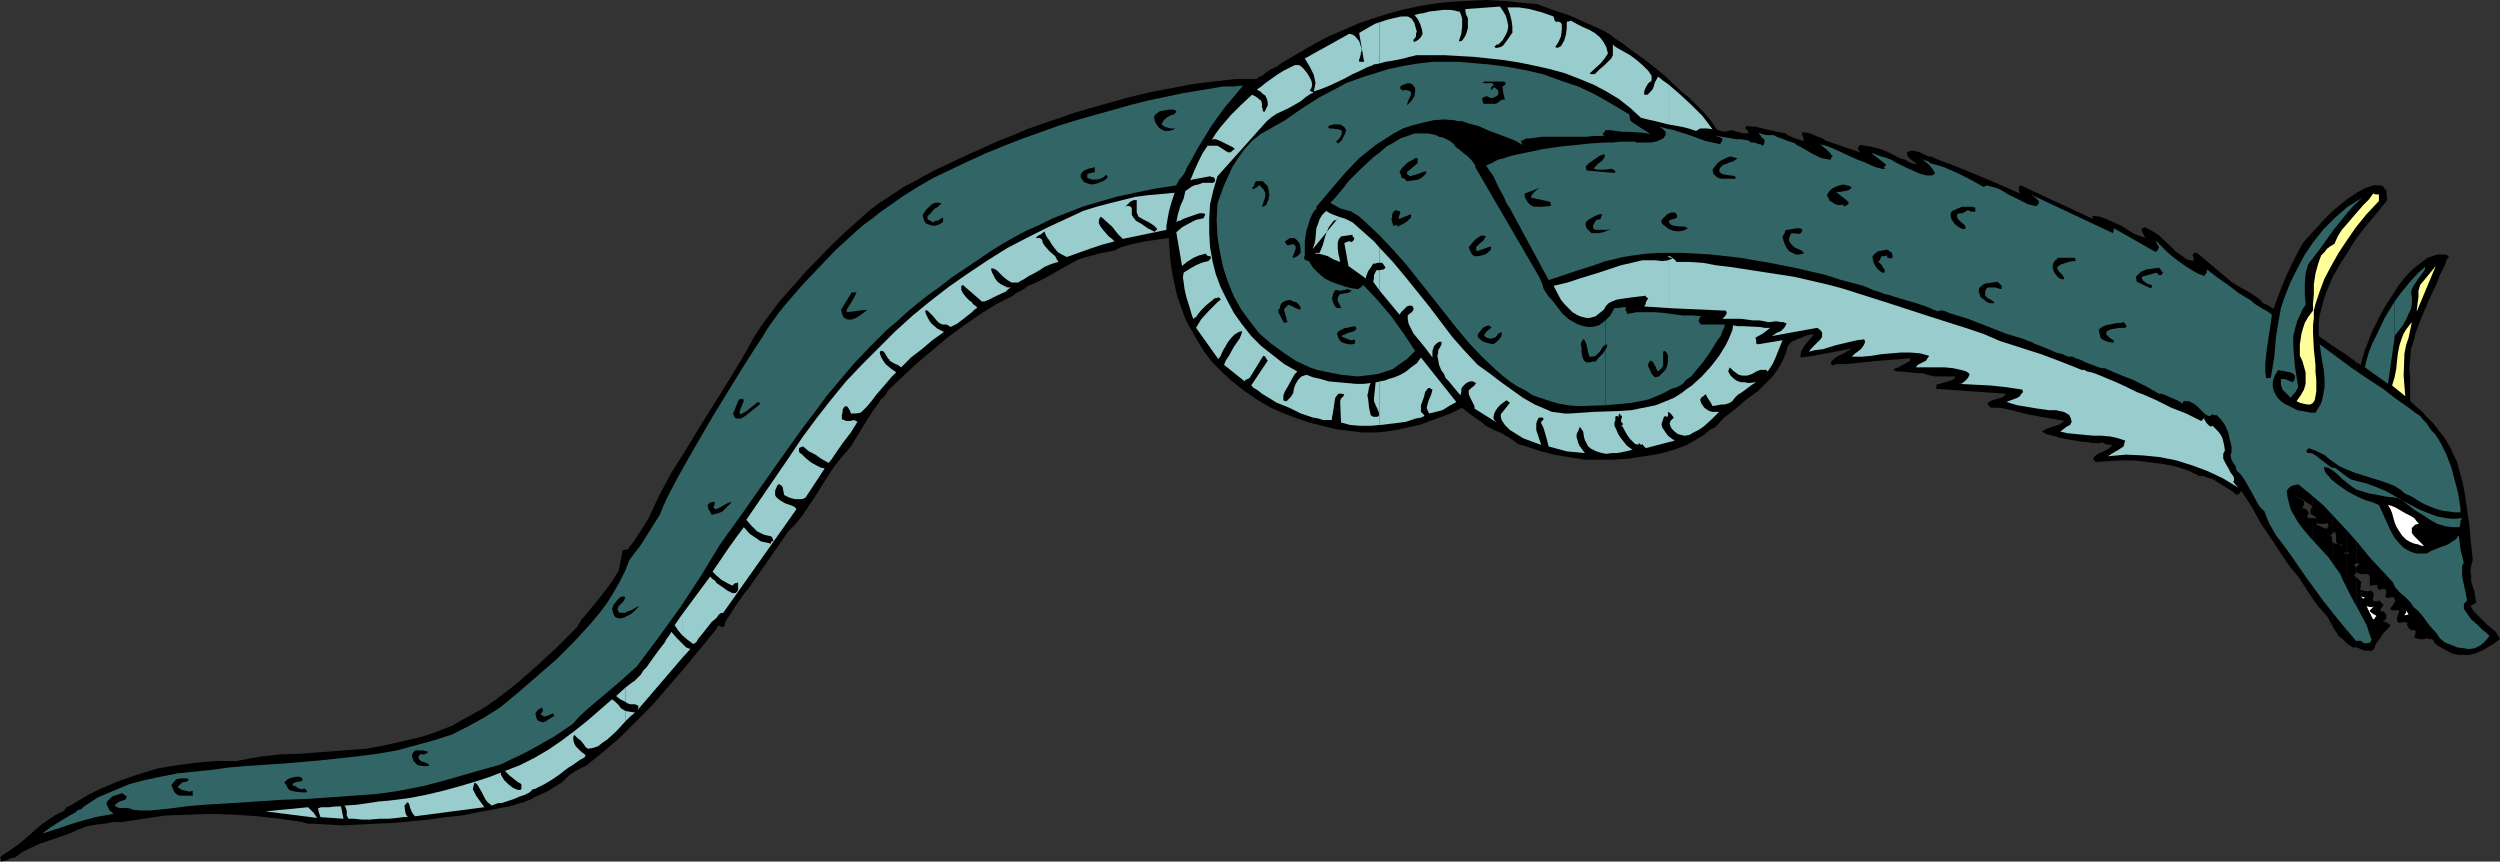
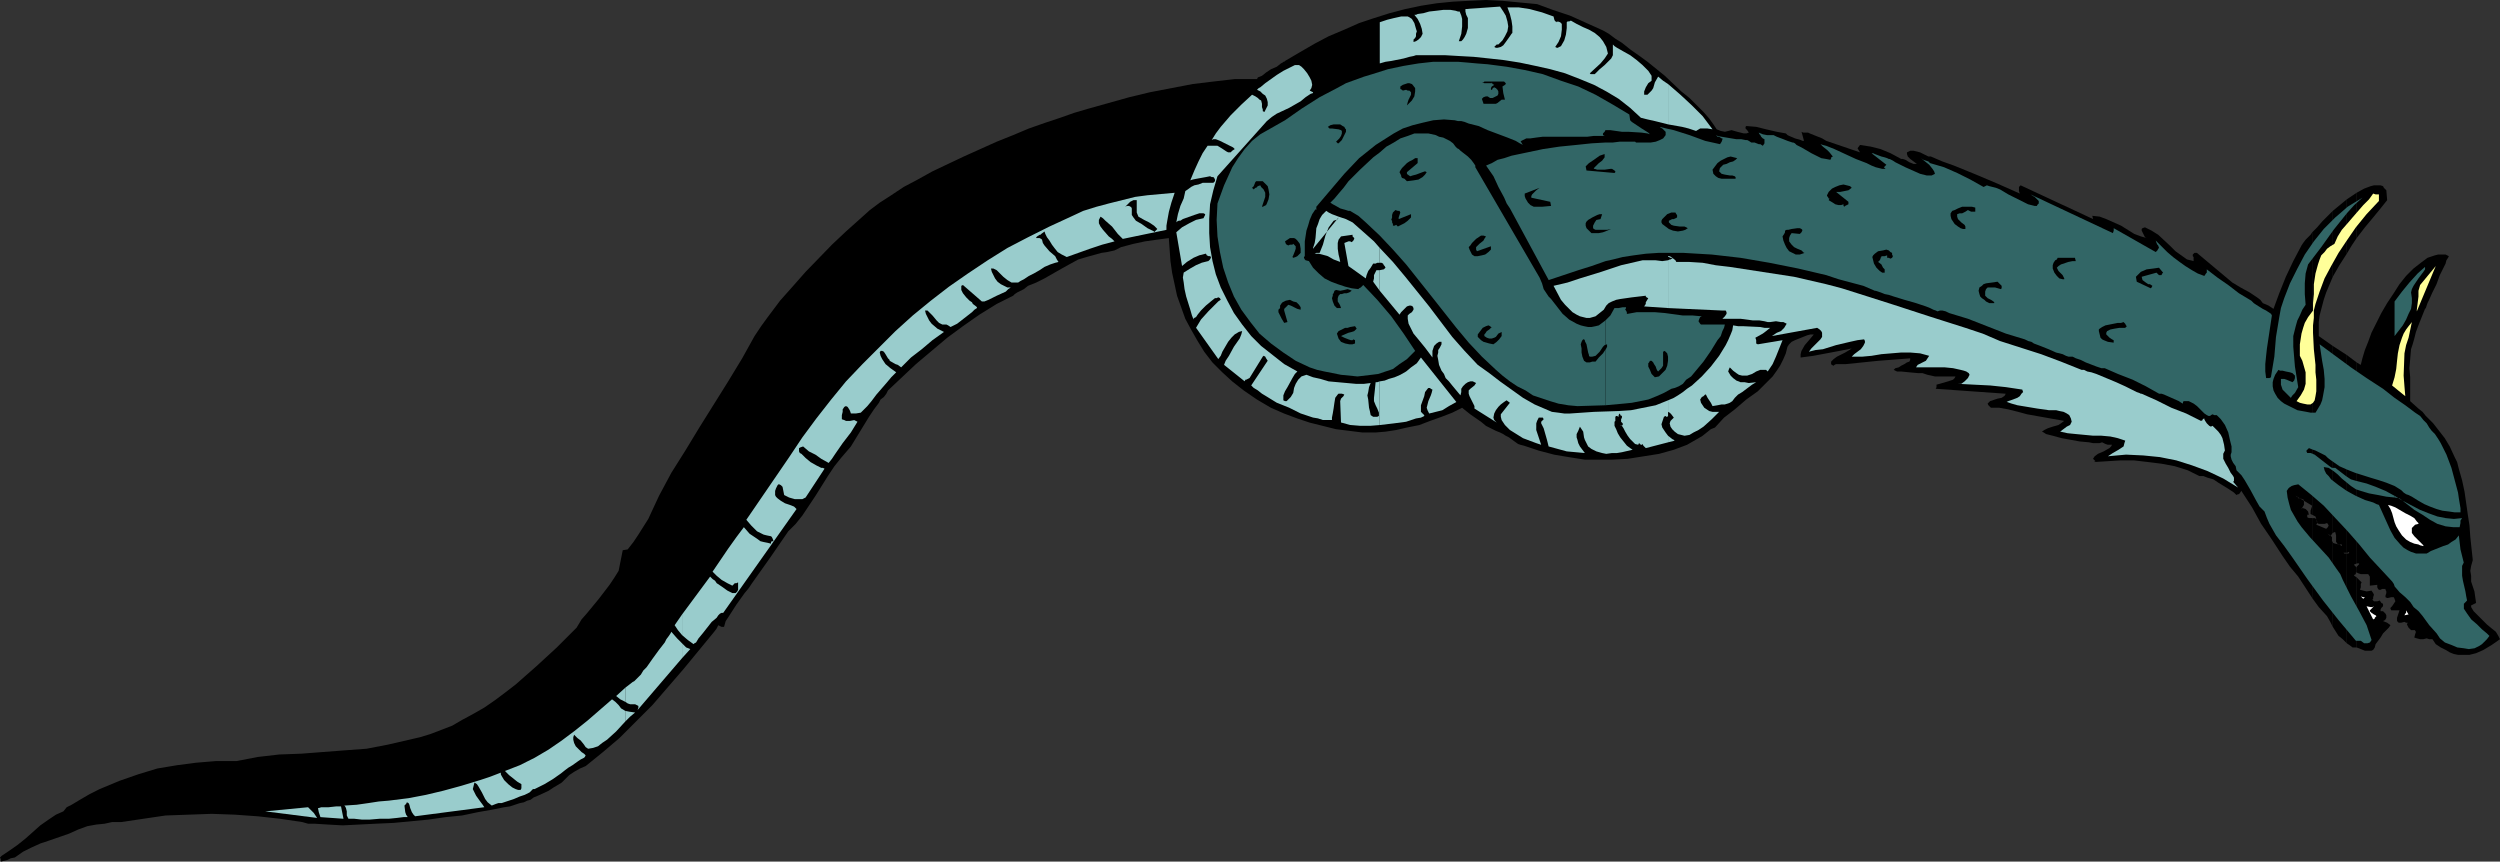
<svg xmlns="http://www.w3.org/2000/svg" xmlns:ns1="http://sodipodi.sourceforge.net/DTD/sodipodi-0.dtd" xmlns:ns2="http://www.inkscape.org/namespaces/inkscape" version="1.0" width="129.766mm" height="44.722mm" id="svg90" ns1:docname="Dragon 065.wmf">
  <rect width="100%" height="100%" fill="#333333" stroke="none" />
  <ns1:namedview id="namedview90" pagecolor="#ffffff" bordercolor="#000000" borderopacity="0.25" ns2:showpageshadow="2" ns2:pageopacity="0.0" ns2:pagecheckerboard="0" ns2:deskcolor="#d1d1d1" ns2:document-units="mm" />
  <defs id="defs1">
    <pattern id="WMFhbasepattern" patternUnits="userSpaceOnUse" width="6" height="6" x="0" y="0" />
  </defs>
  <path style="fill:#000000;fill-opacity:1;fill-rule:evenodd;stroke:none" d="m 462.337,113.279 v 13.736 l 0.808,0.323 0.808,0.323 h 0.808 0.485 l 0.323,-0.162 0.323,-0.485 0.162,-0.646 0.97,-1.293 0.485,-0.808 1.131,-1.131 0.323,-0.485 -0.646,-0.485 -0.808,-0.323 0.323,-0.162 0.162,-0.162 0.162,-0.323 v -0.485 l -0.162,-0.323 -0.323,-0.323 -0.162,-0.162 h -0.485 v -0.323 l 0.162,-0.323 0.323,-0.323 v -0.485 l -0.323,-0.162 -0.323,-0.485 -0.485,0.162 h -0.646 l -0.162,-0.162 -0.162,-0.162 0.162,-0.162 v -0.323 l 0.162,-0.485 -0.162,-0.323 -0.323,-0.485 -0.97,0.162 -0.646,-0.162 -0.646,-0.162 0.162,-0.485 v -0.323 -0.323 l 0.162,-0.323 z" id="path1" />
  <path style="fill:#000000;fill-opacity:1;fill-rule:evenodd;stroke:none" d="m 462.337,111.178 v 1.131 l 0.323,0.162 0.485,0.162 h 1.454 l 0.323,0.485 v 0.485 0.646 0.646 l 1.454,-0.162 v 0.485 l 0.162,0.323 0.162,0.162 h 0.323 l 0.323,-0.162 h 0.646 v 0.162 l 0.162,0.323 v 0.323 l -0.162,0.485 v 0.323 l 0.323,0.162 h 0.162 l 0.646,-0.162 h 0.162 0.323 l 0.162,0.323 0.162,0.485 -0.323,0.485 -0.323,0.485 -0.323,0.323 v 0.162 l 0.162,0.323 h 0.323 0.485 0.808 l -0.162,0.485 -0.323,0.97 v 0.646 l 0.162,0.162 0.162,0.162 h 0.485 l 0.646,-0.162 0.323,0.162 h 0.323 l -0.162,0.323 0.162,0.323 0.162,0.323 0.485,0.485 h 0.808 v 0.162 l 0.162,0.162 -0.162,0.485 -0.162,0.646 0.485,0.162 0.646,0.162 h 0.646 l 0.646,-0.162 0.485,0.162 h 0.646 l 0.323,0.485 0.323,0.485 0.97,0.646 0.97,0.485 0.808,0.485 0.808,0.323 0.808,0.162 h 0.808 1.454 l 1.293,-0.323 1.454,-0.646 1.616,-0.97 1.616,-1.131 -0.323,-0.646 -0.485,-0.808 -0.808,-0.646 -0.97,-0.808 -1.778,-1.778 -0.808,-0.808 -0.485,-0.808 v -0.323 l 0.323,-0.162 0.323,-0.162 0.323,-0.162 -0.323,-2.262 -0.646,-1.939 v -1.131 l -0.162,-0.97 0.162,-0.97 0.323,-1.131 -0.485,-4.525 -0.162,-2.262 -0.323,-2.101 -0.646,-4.525 -0.485,-2.262 -0.646,-2.262 -0.323,-1.293 -0.485,-0.97 -0.97,-2.101 -0.97,-1.616 -1.131,-1.454 -1.131,-1.454 -1.454,-1.454 -0.646,-0.808 -0.808,-0.646 -1.616,-1.454 v -1.454 -1.131 -2.101 l -0.162,-1.778 0.162,-1.778 0.162,-1.939 0.323,-0.97 0.323,-1.131 0.323,-1.293 0.485,-1.293 0.646,-1.616 0.646,-1.616 0.162,-0.162 0.162,-0.485 0.162,-0.485 0.323,-0.646 0.646,-1.454 0.808,-1.616 0.646,-1.778 0.808,-1.616 0.323,-0.646 0.162,-0.646 0.323,-0.485 0.162,-0.323 -0.646,-0.323 h -0.808 -0.646 l -0.646,0.162 -1.454,0.485 -1.293,0.97 -1.454,1.131 -1.454,1.454 -1.293,1.616 -1.131,1.778 -1.293,1.939 -1.131,1.939 -0.97,1.939 -0.97,1.939 -0.646,1.778 -0.646,1.616 -0.485,1.616 -0.323,1.293 -0.808,-0.485 v 39.429 h 0.323 0.162 v 0 0.162 l -0.162,0.162 z" id="path2" />
  <path style="fill:#000000;fill-opacity:1;fill-rule:evenodd;stroke:none" d="m 462.337,37.814 v 8.888 l 1.616,-2.101 1.616,-1.939 1.454,-1.778 1.293,-1.616 -0.162,-1.939 v 0 l -0.162,-0.162 -0.323,-0.323 -0.162,-0.323 -0.485,-0.162 h -1.293 l -0.646,0.162 -1.293,0.485 z" id="path3" />
  <path style="fill:#000000;fill-opacity:1;fill-rule:evenodd;stroke:none" d="m 462.337,46.701 v -8.888 0 l -1.939,1.293 v 10.665 0 l 0.97,-1.616 z" id="path4" />
  <path style="fill:#000000;fill-opacity:1;fill-rule:evenodd;stroke:none" d="M 462.337,110.532 V 71.102 l -1.939,-1.454 V 108.431 h 0.162 l 0.162,-0.162 0.162,0.162 -0.162,0.162 h -0.323 v 0 17.614 l 0.485,0.323 0.646,0.485 h 0.808 v -13.736 l -0.485,-0.323 v -0.162 l 0.323,-0.162 v -0.323 0 h 0.162 v -1.131 0.162 l -0.323,-0.323 -0.162,-0.162 v -0.162 h 0.162 z" id="path5" />
  <path style="fill:#000000;fill-opacity:1;fill-rule:evenodd;stroke:none" d="M 460.398,49.772 V 39.106 l -2.747,2.262 v 12.928 l 1.293,-2.262 z" id="path6" />
  <path style="fill:#000000;fill-opacity:1;fill-rule:evenodd;stroke:none" d="M 460.398,108.431 V 69.648 l -2.747,-1.778 v 36.682 l 0.323,-0.162 h 0.162 l 0.162,0.646 v 1.293 l 0.162,0.162 0.162,0.323 h 0.323 0.323 0.162 v 0 0.323 l -0.485,-0.323 -0.808,-0.162 -0.485,-0.162 v 16.483 l 1.131,1.778 0.808,0.646 0.808,0.808 V 108.593 h -0.323 -0.162 l -0.162,-0.162 h 0.323 z" id="path7" />
  <path style="fill:#000000;fill-opacity:1;fill-rule:evenodd;stroke:none" d="M 457.651,54.296 V 41.369 l -2.101,2.101 -0.97,1.131 -0.97,0.97 v 53.65 0 0 0 1.778 l 0.323,0.162 0.323,0.162 0.162,0.485 0.162,0.808 0.323,0.162 h 0.323 0.808 l 0.485,-0.162 0.162,0.162 0.162,0.323 -0.162,0.323 -0.162,0.162 -0.162,0.162 -1.939,-0.808 0.162,-0.323 v -0.323 l -0.162,-0.485 -0.323,-0.162 h -0.485 v 15.675 l 1.293,1.778 1.616,1.778 0.646,1.131 0.485,0.97 v -16.483 -0.162 l -0.162,-0.162 v -0.485 -0.323 l -0.162,-0.162 -0.162,-0.162 -0.485,-0.323 -0.646,-0.323 0.323,0.162 0.323,0.162 0.323,0.323 h 0.162 0.162 l 0.162,-0.323 0.162,-0.162 V 67.87 l -2.747,-1.939 v -1.293 -1.454 l 0.162,-1.293 0.808,-3.07 0.485,-1.454 z" id="path8" />
  <path style="fill:#000000;fill-opacity:1;fill-rule:evenodd;stroke:none" d="M 453.611,99.22 V 45.57 l -0.323,0.485 -0.323,0.323 -0.646,0.646 -0.485,0.646 -0.323,0.485 -1.616,3.07 -1.454,3.07 -1.293,3.232 -1.131,3.07 -0.485,-0.323 -0.485,-0.323 -1.131,-0.485 -0.485,-0.646 -0.646,-0.485 -1.454,-0.97 -1.778,-0.97 -1.616,-0.97 -6.949,-5.817 h -0.485 l -0.162,0.162 -0.162,0.162 v 0.323 l 0.162,0.162 v 0.808 l -1.293,-0.323 -1.131,-0.808 -1.131,-0.808 -1.131,-1.131 -2.262,-2.101 -1.293,-0.808 -1.293,-0.646 -0.485,0.162 -0.162,0.162 v 0.323 l 0.162,0.323 0.323,0.646 0.162,0.323 0.323,0.162 -1.131,-0.323 -1.293,-0.485 -1.293,-0.808 -1.293,-0.808 -1.454,-0.646 -1.454,-0.646 -1.293,-0.485 -1.454,-0.162 0.162,0.646 -14.221,-6.625 -0.323,0.323 v 0.485 0.162 0.162 l 0.162,0.485 -4.363,-1.939 -4.202,-1.778 -4.363,-1.778 -2.262,-0.808 -2.262,-0.97 h -0.485 l -0.646,-0.323 -0.97,-0.485 -0.646,-0.162 -0.646,-0.162 h -0.646 l -0.646,0.323 v 0.323 l 0.162,0.485 0.485,0.485 0.646,0.485 0.646,0.485 h -0.323 -0.323 l -0.808,-0.323 -0.808,-0.485 -0.485,-0.162 h -0.323 l -2.101,-1.131 -1.939,-0.808 -1.939,-0.485 -2.101,-0.323 -0.485,0.646 0.485,0.808 -6.626,-2.262 -0.808,-0.485 -0.808,-0.323 -1.616,-0.646 -0.323,-0.162 h -0.97 l -0.323,-0.162 0.485,1.778 h -0.323 l -0.323,-0.162 -1.131,-0.323 -1.131,-0.485 -0.323,-0.162 -0.323,-0.323 -1.778,-0.323 -2.101,-0.485 -1.939,-0.485 -1.939,-0.162 -0.162,0.162 v 0.323 l 0.323,0.323 0.323,0.485 -0.485,0.162 h -0.485 l -0.646,-0.162 -0.646,-0.162 -1.131,-0.323 -0.646,0.162 -0.646,0.162 -0.808,-0.162 -0.808,-0.323 -0.646,-0.97 -0.808,-1.131 -1.131,-1.293 -1.293,-1.293 -1.454,-1.454 -1.616,-1.293 -3.232,-3.07 -3.394,-2.747 -1.778,-1.293 -1.616,-1.131 -1.616,-1.293 -1.293,-0.808 -1.293,-0.97 -1.131,-0.646 -3.232,-1.454 -3.232,-1.454 -3.394,-1.131 -3.07,-1.131 -3.394,-0.323 L 294.758,0.162 291.526,0 l -3.394,0.162 -3.07,0.162 -3.232,0.323 -3.07,0.485 -3.07,0.646 -3.07,0.808 -3.07,0.97 -2.909,0.97 -2.909,1.293 -3.07,1.293 -2.747,1.454 -3.07,1.778 -2.747,1.616 -0.162,0.162 h -0.162 l -0.162,0.162 -0.323,0.162 -0.808,0.646 -1.131,0.485 -0.97,0.646 -0.808,0.646 -0.808,0.323 -0.162,0.323 h -0.162 -4.202 l -4.202,0.485 -4.04,0.485 -4.202,0.808 -4.202,0.808 -4.04,0.97 -8.08,2.262 -2.747,0.808 -2.747,0.97 -2.909,0.97 -3.232,1.131 -3.07,1.293 -3.232,1.293 -6.464,2.909 -3.07,1.454 -3.07,1.454 -2.909,1.616 -2.747,1.454 -2.424,1.616 -2.262,1.454 -1.939,1.454 -1.616,1.454 -3.07,2.747 -2.747,2.586 -5.171,5.333 -2.424,2.747 -2.586,2.909 -2.424,3.232 -1.293,1.778 -1.293,1.939 -2.424,4.363 -2.747,4.525 -5.656,9.049 -2.747,4.525 -2.747,4.363 -2.424,4.525 -2.101,4.525 -1.939,3.07 -0.97,1.454 -1.131,1.454 -0.97,0.162 -0.808,4.04 -0.808,1.293 -0.97,1.454 -2.101,2.747 -2.262,2.747 -1.131,1.293 -0.97,1.616 -3.878,3.878 -4.04,3.717 -4.04,3.555 -2.101,1.616 -1.939,1.454 -2.101,1.454 -2.262,1.293 -2.101,1.131 -1.939,1.131 -2.101,0.808 -2.101,0.808 -2.101,0.646 -2.101,0.485 -2.101,0.485 -2.101,0.485 -4.202,0.808 -4.363,0.323 -4.202,0.323 -4.202,0.323 -4.363,0.162 -4.202,0.485 -4.202,0.808 h -4.04 l -3.878,0.323 -3.717,0.485 -3.878,0.646 -3.717,1.131 -3.717,1.293 -3.878,1.616 -1.939,0.97 -1.939,1.131 -0.808,0.485 -0.808,0.485 -0.97,0.485 -0.646,0.808 -1.454,0.646 -1.454,0.97 -1.616,1.131 -1.454,1.293 -1.454,1.293 -1.616,1.293 -1.616,1.131 -1.454,0.97 L 0,168.222 l 0.162,0.323 v 0.485 l 0.646,-0.162 0.646,-0.162 0.646,-0.323 0.808,-0.162 1.616,-1.131 1.616,-0.808 1.778,-0.808 1.939,-0.646 3.717,-1.293 1.778,-0.808 1.778,-0.646 1.778,-0.323 1.616,-0.162 1.454,-0.323 h 1.778 l 4.363,-0.646 4.363,-0.646 4.525,-0.162 4.525,-0.162 4.525,0.162 4.525,0.323 4.363,0.485 4.363,0.646 1.131,0.323 h 1.293 l 2.586,0.162 2.909,0.162 3.232,-0.162 3.232,-0.162 3.555,-0.162 6.787,-0.646 3.394,-0.485 3.232,-0.323 3.07,-0.646 2.747,-0.485 2.424,-0.485 1.131,-0.162 0.97,-0.323 0.97,-0.323 0.808,-0.162 0.646,-0.323 0.646,-0.162 0.646,-0.485 0.808,-0.323 2.101,-0.97 0.97,-0.646 0.808,-0.485 0.808,-0.485 0.485,-0.485 0.97,-0.97 0.97,-0.646 1.131,-0.646 1.131,-0.485 3.394,-2.747 3.232,-2.747 3.232,-3.232 3.232,-3.232 3.07,-3.555 3.07,-3.555 5.979,-7.272 0.485,-0.646 0.323,-0.646 0.323,0.162 0.323,0.162 h 0.323 0.162 l 0.323,-1.131 0.646,-0.97 1.454,-2.262 0.808,-1.131 0.808,-1.131 0.808,-0.97 0.646,-0.97 3.555,-5.009 3.555,-5.171 1.454,-1.454 1.293,-1.616 1.293,-1.939 1.293,-1.939 2.424,-3.878 1.293,-1.939 1.293,-1.616 0.97,-1.131 0.97,-1.131 1.778,-2.909 1.778,-2.909 0.97,-1.454 0.97,-1.293 0.323,-0.646 0.646,-0.485 0.485,-0.646 0.323,-0.646 2.747,-2.586 2.747,-2.586 3.07,-2.586 3.07,-2.586 3.07,-2.262 3.232,-2.262 3.394,-2.101 3.232,-1.616 0.323,-0.323 0.485,-0.323 0.646,-0.323 0.646,-0.323 0.808,-0.646 1.616,-0.646 1.616,-0.808 3.394,-1.939 1.454,-0.808 1.778,-0.97 1.616,-0.485 1.778,-0.485 1.131,-0.323 1.131,-0.162 1.454,-0.323 0.646,-0.323 0.646,-0.323 2.424,-0.646 2.262,-0.485 2.262,-0.323 2.424,-0.323 0.162,2.262 0.162,2.262 0.323,2.262 0.485,2.262 0.485,2.262 0.808,2.262 0.808,2.262 1.131,2.101 1.293,2.262 1.293,2.101 1.616,2.101 1.939,1.939 1.939,1.778 2.262,1.778 2.586,1.778 2.747,1.616 2.586,1.131 2.586,0.97 2.424,0.808 2.586,0.646 2.586,0.646 2.586,0.323 2.586,0.323 h 2.586 l 1.939,-0.162 2.101,-0.323 2.101,-0.485 2.424,-0.485 2.101,-0.808 2.262,-0.808 2.101,-0.808 1.939,-0.97 0.808,0.646 0.808,0.646 2.101,1.454 0.97,0.808 0.97,0.485 0.97,0.485 0.808,0.323 0.646,0.323 0.485,0.323 0.646,0.323 0.646,0.485 1.131,0.808 0.485,0.162 0.646,0.162 2.909,0.97 3.07,0.808 2.909,0.485 3.07,0.485 h 1.131 1.454 2.747 l 3.07,-0.162 3.07,-0.485 3.07,-0.485 2.909,-0.808 1.293,-0.485 1.293,-0.485 1.131,-0.646 1.131,-0.646 0.808,-0.485 0.808,-0.646 0.808,-0.646 0.808,-0.323 1.778,-1.939 2.101,-1.616 2.262,-1.939 2.262,-1.616 1.939,-1.939 0.97,-0.97 0.808,-1.131 0.646,-0.97 0.646,-1.293 0.485,-1.131 0.323,-1.293 0.323,-0.485 0.485,-0.485 0.646,-0.323 0.808,-0.323 1.616,-0.646 0.646,-0.162 h 0.646 l -0.808,0.97 -0.97,1.131 -0.646,1.131 -0.162,0.646 v 0.646 l 2.424,-0.323 2.586,-0.485 2.586,-0.485 2.424,-0.485 -0.485,0.323 -0.808,0.485 -1.616,0.808 -0.646,0.485 -0.485,0.485 v 0.162 0.323 l 0.162,0.162 0.323,0.162 0.162,-0.162 0.323,-0.162 h 0.646 0.646 0.646 l 6.302,-0.646 6.302,-0.485 v 0.323 l -0.162,0.323 -0.485,0.162 -0.485,0.323 -0.646,0.323 -0.485,0.323 -0.646,0.162 -0.323,0.323 0.646,0.323 h 0.808 l 1.616,0.162 1.778,0.162 h 0.808 l 0.97,0.323 1.454,0.323 h 1.454 1.131 1.454 l -0.162,0.323 -0.323,0.323 -0.485,0.162 -0.485,0.162 -1.131,0.323 -1.131,0.323 v 0.162 0.323 l -0.162,0.323 13.736,0.97 -0.162,0.323 -0.162,0.162 -0.485,0.323 -0.808,0.162 -1.454,0.485 -0.323,0.323 -0.162,0.162 0.162,0.323 0.162,0.162 0.323,0.323 h 1.616 l 1.778,0.323 1.939,0.485 1.778,0.485 7.272,1.293 -0.646,0.485 -0.485,0.323 -1.131,0.323 -0.97,0.323 -0.646,0.323 -0.485,0.323 0.323,0.162 0.485,0.323 0.646,0.162 0.646,0.162 1.778,0.485 1.778,0.323 1.778,0.323 1.778,0.162 0.808,0.162 h 1.293 l 0.485,-0.162 0.646,0.323 0.485,0.162 h 0.808 l -0.162,0.323 -0.323,0.323 -1.131,0.646 -1.131,0.485 -0.646,0.485 -0.323,0.485 0.162,0.162 0.162,0.162 0.162,0.162 v 0 l -0.323,0.162 2.586,-0.162 2.586,-0.162 h 2.747 l 2.747,0.323 2.586,0.323 2.586,0.485 2.586,0.808 2.262,1.131 h 0.323 0.485 l 0.808,0.323 1.131,0.323 0.97,0.646 2.101,1.293 0.97,0.646 0.485,0.485 0.323,-0.162 h 0.162 l 0.162,-0.162 0.323,-0.485 2.101,3.232 1.778,3.232 2.101,3.07 2.101,3.232 1.454,2.101 1.616,1.939 2.747,4.202 v -15.675 h -0.323 v 0 h -0.323 l -0.323,-0.162 v -0.162 -0.162 -0.162 h 0.323 l -0.162,-0.646 -0.485,-0.485 -0.485,-0.162 h -0.323 v 0.162 l 0.485,-0.808 v -0.323 -0.323 -0.323 l -0.323,-0.162 -0.485,-0.162 h -0.646 0.323 v -0.162 0 l -0.323,-0.162 -0.162,-0.162 z" id="path9" />
  <path style="fill:#000000;fill-opacity:1;fill-rule:evenodd;stroke:none" d="m 453.611,100.998 v -1.778 0 l -0.162,0.485 -0.162,0.485 v 0.485 0.162 z" id="path10" />
  <path style="fill:#ffffff;fill-opacity:1;fill-rule:evenodd;stroke:none" d="m 471.71,120.712 0.808,-0.162 -0.485,-0.808 v 0.162 0.323 l -0.162,0.162 z" id="path11" />
  <path style="fill:#ffffff;fill-opacity:1;fill-rule:evenodd;stroke:none" d="m 468.478,99.059 0.485,0.808 0.323,0.808 0.485,1.778 0.323,0.808 0.485,0.808 0.646,0.97 0.808,0.808 0.808,0.485 0.808,0.323 0.808,0.162 0.323,0.162 0.646,0.162 v -0.162 l -0.162,-0.162 -0.485,-0.485 -1.131,-1.131 -0.485,-0.646 v -0.323 -0.323 -0.323 l 0.323,-0.323 0.323,-0.323 0.646,-0.162 v -0.162 l -0.323,-0.323 -0.485,-0.646 -0.808,-0.485 -0.97,-0.485 -1.939,-1.131 -0.808,-0.323 z" id="path12" />
  <path style="fill:#ffffff;fill-opacity:1;fill-rule:evenodd;stroke:none" d="m 463.953,111.34 h 0.646 z" id="path13" />
  <path style="fill:#ffffff;fill-opacity:1;fill-rule:evenodd;stroke:none" d="m 464.276,118.935 0.323,0.646 0.323,0.646 0.646,1.293 0.323,-0.162 v -0.162 l 0.162,-0.162 0.162,-0.162 -0.162,-0.162 -0.323,-0.162 -0.485,-0.323 -0.323,-0.323 v -0.162 l 0.323,-0.323 0.485,-0.485 -0.323,0.162 h -0.323 z" id="path14" />
  <path style="fill:#ffffff;fill-opacity:1;fill-rule:evenodd;stroke:none" d="m 463.145,116.996 0.323,0.323 0.162,0.162 v 0 l 0.162,-0.162 0.162,-0.162 h -0.323 z" id="path15" />
  <path style="fill:#ffffff;fill-opacity:1;fill-rule:evenodd;stroke:none" d="m 451.025,83.545 1.616,1.939 1.939,1.616 1.778,1.293 2.101,1.131 1.939,1.131 2.101,0.808 1.939,0.646 1.778,0.646 3.717,1.293 3.717,1.454 1.778,0.646 1.939,0.485 1.939,0.162 h 1.939 l -1.293,-0.646 -1.616,-0.485 -1.616,-0.485 -1.778,-0.646 -3.878,-1.131 -1.778,-0.646 -1.778,-0.646 -0.808,-0.323 -0.97,-0.485 -2.262,-0.808 -2.262,-0.808 -2.424,-1.131 -2.101,-1.131 -2.101,-1.131 -0.97,-0.808 -0.646,-0.646 -0.808,-0.646 -0.485,-0.808 -0.485,0.162 z" id="path16" />
  <path style="fill:#ffff99;fill-opacity:1;fill-rule:evenodd;stroke:none" d="m 450.54,78.697 0.646,0.323 0.646,0.162 0.808,0.162 h 0.646 l 0.485,-0.323 0.323,-0.485 0.162,-0.808 0.162,-0.97 v -1.131 -1.131 l -0.162,-1.454 V 71.587 l -0.323,-3.07 -0.162,-3.232 v -1.454 l 0.162,-1.454 v -1.454 l 0.323,-1.293 0.808,-2.424 0.97,-2.586 1.293,-2.424 1.454,-2.586 1.616,-2.424 1.778,-2.586 2.101,-2.586 2.424,-2.586 v -0.646 -0.646 h -0.646 l -0.485,-0.162 -0.808,1.131 -1.131,1.131 -2.101,2.424 -0.97,1.131 -1.131,1.293 -0.808,1.293 -0.646,1.454 -0.808,0.485 -0.646,0.485 -0.485,0.646 -0.646,0.646 -0.323,0.808 -0.323,0.97 -0.485,1.778 -0.323,2.101 v 1.939 l -0.162,1.778 v 1.454 l -0.97,1.293 -0.646,1.131 -0.323,0.97 -0.323,1.131 -0.323,2.101 v 2.262 l 0.485,0.97 0.323,1.131 0.323,1.131 v 1.131 1.131 l -0.323,1.131 -0.646,1.131 z" id="path17" />
  <path style="fill:#ffff99;fill-opacity:1;fill-rule:evenodd;stroke:none" d="m 474.134,60.76 v 0.323 l 3.717,-8.888 -3.07,3.717 -0.323,1.131 v 1.131 l -0.162,1.293 z" id="path18" />
  <path style="fill:#ffff99;fill-opacity:1;fill-rule:evenodd;stroke:none" d="m 469.286,75.627 2.586,2.101 -0.162,-1.939 -0.162,-2.101 0.162,-4.363 0.323,-1.616 0.485,-1.454 0.646,-3.07 -0.646,0.808 -0.485,0.646 -0.485,0.808 -0.323,0.808 -0.485,1.454 -0.323,1.616 -0.162,1.454 -0.162,1.616 -0.323,1.616 z" id="path19" />
  <path style="fill:#ffffff;fill-opacity:1;fill-rule:evenodd;stroke:none" d="m 341.622,68.678 0.162,0.323 0.323,0.323 0.323,0.162 0.485,0.323 1.293,0.323 h 1.293 1.293 l 0.646,-0.162 0.485,-0.162 0.323,-0.323 0.162,-0.162 v -0.485 l -0.162,-0.485 -0.808,0.485 -0.808,0.162 -0.808,0.162 h -0.808 l -1.778,-0.323 z" id="path20" />
  <path style="fill:#99cccc;fill-opacity:1;fill-rule:evenodd;stroke:none" d="m 327.24,85.484 v 1.293 l 1.293,-0.323 -0.162,-0.162 -0.323,-0.162 z" id="path21" />
  <path style="fill:#99cccc;fill-opacity:1;fill-rule:evenodd;stroke:none" d="m 327.24,78.536 v 2.909 -0.646 l 0.323,0.162 0.323,0.323 0.485,0.646 -0.646,0.646 -0.162,0.485 0.162,0.646 0.323,0.485 0.485,0.485 0.646,0.485 0.646,0.162 0.646,0.162 0.97,-0.162 0.808,-0.485 0.97,-0.485 0.97,-0.646 1.616,-1.454 0.808,-0.808 0.646,-0.646 h -0.646 -0.646 l -0.646,-0.162 -0.485,-0.323 -0.485,-0.323 -0.323,-0.485 -0.323,-0.485 -0.162,-0.646 0.323,-0.485 0.323,-0.162 0.162,-0.162 0.162,-0.162 h 0.162 l 0.162,0.323 0.162,0.323 0.323,0.485 0.323,0.485 0.323,0.646 0.97,-0.162 0.808,-0.162 h 0.646 l 0.485,-0.162 0.485,-0.162 0.485,-0.323 0.485,-0.646 0.646,-0.646 0.808,-0.485 1.939,-1.454 0.808,-0.485 -1.454,0.162 -0.808,-0.162 h -0.808 l -0.808,-0.323 -0.646,-0.485 -0.485,-0.485 -0.485,-0.808 0.162,-0.485 0.162,-0.323 0.646,0.646 0.646,0.485 0.485,0.323 0.646,0.162 h 0.485 0.485 l 0.97,-0.323 0.808,-0.485 0.808,-0.323 h 0.808 0.323 l 0.323,0.323 0.97,-1.454 0.646,-1.454 1.293,-3.232 -4.848,0.808 -0.323,-0.162 V 67.224 66.739 l -0.162,-0.485 1.454,-0.808 0.646,-0.485 0.808,-0.646 h -1.131 l -0.808,-0.162 -3.394,-0.162 h -0.97 l -0.97,-0.162 -0.162,0.97 -0.323,0.808 -0.485,1.131 -0.485,0.97 -1.293,2.101 -1.616,2.101 -1.778,1.939 -1.939,1.778 -0.97,0.646 -0.808,0.646 -0.97,0.646 -0.808,0.485 z" id="path22" />
  <path style="fill:#99cccc;fill-opacity:1;fill-rule:evenodd;stroke:none" d="m 327.24,51.064 v 9.373 l 10.666,0.485 h 0.485 0.162 l 0.162,0.323 v 0.323 l -0.323,0.485 -0.485,0.485 h 0.485 1.939 1.131 l 2.424,0.323 h 1.293 l 0.97,0.162 0.646,0.162 h 0.485 l 1.131,-0.162 0.97,0.162 h 0.485 l 0.646,0.323 -0.485,0.808 -0.646,0.646 -0.808,0.323 -0.97,0.646 8.888,-1.616 0.485,0.323 0.323,0.323 0.162,0.323 v 0.162 0.646 l -0.323,0.485 -1.131,1.131 -0.646,0.646 -0.485,0.646 1.293,-0.323 1.454,-0.162 2.586,-0.808 2.747,-0.646 1.454,-0.323 1.293,-0.162 0.162,0.323 v 0.323 l -0.323,0.646 -0.485,0.646 -0.646,0.485 -0.646,0.485 -0.162,0.162 -0.162,0.162 -0.162,0.162 v 0 h 0.323 1.778 l 1.778,-0.162 1.939,-0.323 1.939,-0.162 1.939,-0.162 h 1.778 l 1.939,0.162 1.778,0.485 -0.323,0.485 -0.323,0.485 -0.646,0.323 -0.323,0.162 -0.323,0.162 -0.323,0.162 -0.323,0.485 h 0.97 1.454 1.454 1.778 l 1.616,0.162 1.454,0.323 0.646,0.162 0.485,0.162 0.485,0.323 0.162,0.323 -0.323,0.646 -0.646,0.646 -0.646,0.485 h -0.323 -0.323 l 3.07,0.162 3.232,0.162 3.07,0.323 3.232,0.485 0.162,0.485 -0.323,0.323 -0.323,0.485 -0.485,0.323 -1.293,0.485 -0.485,0.162 -0.323,0.162 0.97,0.323 1.131,0.323 1.939,0.323 0.97,0.162 0.97,0.162 2.262,0.323 h 1.454 l 0.646,0.162 0.808,0.162 0.646,0.323 0.485,0.323 0.323,0.646 0.162,0.646 -0.323,0.646 -0.646,0.323 -1.293,0.97 1.454,0.323 1.616,0.162 3.394,0.323 h 1.616 l 1.778,0.162 1.454,0.323 1.454,0.485 -0.162,0.485 -0.162,0.646 -0.485,0.323 -0.485,0.323 -1.131,0.646 -0.485,0.323 -0.485,0.323 3.555,-0.323 3.394,0.162 3.232,0.323 3.232,0.646 3.07,0.97 3.07,1.131 3.07,1.454 2.909,1.778 -0.97,-1.131 0.162,-0.162 v -0.646 l -0.162,-0.323 -0.485,-0.646 -0.485,-0.97 -0.485,-0.808 -0.485,-0.97 v -0.97 l 0.162,-0.323 0.162,-0.323 -0.162,-1.131 -0.323,-1.293 -0.323,-0.646 -0.485,-0.646 -0.485,-0.485 -0.646,-0.646 -0.323,0.162 -0.323,-0.162 -0.485,-0.485 -0.323,-0.485 -0.162,-0.323 v -0.162 l -0.323,0.162 V 82.414 l -0.323,0.162 -2.909,-1.454 -2.909,-1.131 -2.909,-1.454 -2.909,-1.293 h -0.162 l -0.323,-0.162 -0.485,-0.162 -0.646,-0.323 -0.646,-0.323 -0.97,-0.485 -1.778,-0.808 -1.939,-0.808 -1.939,-0.808 -0.97,-0.323 -0.808,-0.162 -0.646,-0.323 h -0.485 l -4.04,-1.616 -3.878,-1.454 -4.04,-1.293 -4.04,-1.293 -3.394,-1.454 -3.394,-1.131 -7.11,-2.262 -6.949,-2.262 -3.555,-1.131 -3.555,-1.131 -3.07,-0.97 -3.07,-0.808 -6.302,-1.454 -6.302,-0.97 -6.302,-0.97 -2.747,-0.323 -2.586,-0.485 -2.586,-0.162 h -2.586 l -0.162,-0.323 -0.808,-0.646 -0.323,-0.162 h -0.162 -0.162 v 0.162 h 0.162 l 0.323,0.162 h 0.485 l -0.485,0.323 h -0.162 z" id="path23" />
  <path style="fill:#99cccc;fill-opacity:1;fill-rule:evenodd;stroke:none" d="m 327.24,16.483 v 7.918 l 2.747,0.485 1.293,0.323 1.454,0.485 0.808,-0.485 h 0.808 0.646 l 0.97,0.162 -1.939,-2.586 -2.101,-2.101 -2.262,-2.101 z" id="path24" />
  <path style="fill:#99cccc;fill-opacity:1;fill-rule:evenodd;stroke:none" d="M 327.24,24.401 V 16.483 l -0.97,-0.646 -0.97,-0.808 -0.646,1.131 -0.323,1.131 -0.323,0.485 -0.485,0.485 -0.323,0.323 h -0.646 v -0.646 l 0.323,-0.808 0.485,-0.808 0.646,-0.485 v -0.485 -0.485 l -0.323,-0.485 -0.323,-0.485 -1.131,-1.131 -1.131,-0.97 -1.293,-0.97 -1.454,-0.808 -1.131,-0.646 -0.485,-0.323 -0.323,-0.323 v 0.162 1.454 0.485 l -0.323,0.646 -0.485,0.485 -0.808,0.808 -0.97,0.808 -0.97,0.97 h -0.323 -0.162 -0.323 l -0.162,-0.162 2.101,-1.939 0.808,-0.97 0.323,-0.485 0.323,-0.485 -0.162,-0.646 -0.162,-0.646 -0.646,-1.131 -0.646,-0.808 -0.97,-0.808 -1.131,-0.646 -1.131,-0.485 -1.293,-0.646 -1.131,-0.646 -0.323,0.162 h -0.323 l -0.162,0.162 v 1.131 l -0.162,1.293 -0.323,1.131 -0.646,1.131 -0.323,0.162 -0.323,0.162 h -0.162 l -0.323,-0.162 0.323,-0.485 0.323,-0.485 0.485,-1.131 0.162,-1.293 V 4.686 l -0.323,-0.323 -0.485,-0.162 -0.162,0.162 -0.162,-0.162 h -0.162 l -0.162,-0.323 -0.162,-0.646 -2.262,-0.808 -2.424,-0.646 -2.101,-0.323 h -2.262 l 0.485,1.293 0.323,1.293 0.162,1.131 V 6.464 l -0.162,0.162 -0.323,0.485 -0.808,1.131 -0.485,0.646 -0.485,0.323 -0.646,0.162 h -0.323 l -0.323,-0.162 0.162,-0.162 0.323,-0.323 h 0.162 0.162 l 0.808,-0.808 0.485,-0.808 0.485,-0.97 0.162,-0.97 -0.162,-0.97 -0.323,-1.131 -0.485,-0.808 -0.646,-0.97 v 0 l -6.787,0.485 v 0.485 l 0.162,0.646 0.323,0.646 v 0.808 1.131 l -0.323,1.131 -0.323,0.646 -0.323,0.485 -0.323,0.323 h -0.485 l 0.485,-1.454 0.162,-1.454 V 3.717 l -0.162,-0.646 -0.323,-0.808 h -0.323 l -0.485,-0.162 -0.97,-0.162 h -1.454 l -1.293,0.162 -1.454,0.162 -1.131,0.323 -1.131,0.162 -0.323,0.162 h -0.323 l 0.646,0.808 0.485,0.97 0.323,0.97 0.162,0.97 -0.323,0.646 -0.485,0.485 -0.485,0.323 -0.485,0.162 V 7.757 l 0.323,-0.323 0.162,-0.323 V 6.625 l 0.162,-0.485 -0.162,-0.485 -0.323,-1.131 -0.485,-0.808 -0.485,-0.323 -0.323,-0.162 h -1.293 l -1.454,0.323 -1.293,0.323 -1.454,0.485 v 8.08 l 1.131,-0.323 1.131,-0.162 2.424,-0.485 1.131,-0.323 0.808,-0.162 0.485,-0.162 h 0.323 v 0 h 2.586 2.747 l 2.747,0.162 2.909,0.162 3.07,0.323 2.909,0.323 3.07,0.485 3.07,0.646 2.909,0.646 2.909,0.808 2.909,1.131 2.747,1.131 2.424,1.293 2.424,1.454 2.262,1.778 2.101,1.939 1.293,0.323 1.454,0.323 z" id="path25" />
  <path style="fill:#99cccc;fill-opacity:1;fill-rule:evenodd;stroke:none" d="m 327.24,50.418 v -0.162 0 z" id="path26" />
  <path style="fill:#99cccc;fill-opacity:1;fill-rule:evenodd;stroke:none" d="m 327.24,60.437 v -9.373 l -1.131,0.162 -1.293,-0.162 h -1.293 -1.293 l -2.101,0.485 -2.101,0.485 -3.878,1.293 -2.101,0.646 -2.101,0.646 -2.424,0.808 -2.747,0.646 1.454,2.747 0.808,0.97 0.808,0.808 0.646,0.646 0.808,0.485 0.646,0.323 0.646,0.162 0.646,0.162 h 0.646 l 1.131,-0.323 0.808,-0.646 0.808,-0.646 0.485,-0.808 0.485,-0.485 0.646,-0.323 0.808,-0.323 0.808,-0.162 1.131,-0.162 1.131,-0.162 2.747,-0.323 v 0.162 l 0.162,0.162 0.323,0.162 -0.485,0.808 v 0.323 l -0.323,0.485 z" id="path27" />
  <path style="fill:#99cccc;fill-opacity:1;fill-rule:evenodd;stroke:none" d="m 327.24,81.445 v -2.909 l -2.424,0.97 -2.424,0.485 -2.424,0.485 -2.424,0.162 -4.848,0.162 -4.686,0.323 h -1.131 l -1.131,-0.162 -1.293,-0.162 -1.131,-0.485 -2.262,-0.97 -2.262,-1.293 -2.262,-1.616 -2.262,-1.616 -2.101,-1.616 -2.262,-1.616 -2.586,-2.747 -2.424,-2.747 -4.525,-5.979 -4.686,-5.817 -2.424,-2.909 -2.586,-2.747 v 2.909 h 0.323 l 0.323,0.162 0.162,0.323 0.162,0.162 0.162,0.323 -0.162,0.162 -0.162,0.162 -0.808,0.162 v 4.04 l 3.878,4.686 0.323,-0.485 0.323,-0.323 0.808,-0.808 0.485,-0.162 h 0.323 l 0.323,0.162 0.162,0.323 v 0.323 l -0.323,0.485 -0.485,0.323 -0.323,0.323 v 0.323 0.323 l 0.162,0.97 0.485,0.97 0.485,0.97 0.808,0.97 1.454,1.778 1.454,1.939 v -1.293 l 0.162,-0.485 0.162,-0.485 0.485,-0.485 0.485,-0.323 h 0.323 0.162 v 0.162 0.323 l -0.162,0.323 -0.162,0.323 -0.323,0.485 v 0.485 l -0.162,0.646 0.162,0.808 0.162,0.97 0.485,1.131 0.485,0.646 0.323,0.808 0.646,0.646 0.646,0.808 0.808,0.97 0.808,0.97 0.162,-0.646 v -0.646 l 0.323,-0.485 0.485,-0.485 0.485,-0.323 0.485,-0.162 h 0.485 l 0.646,0.323 -0.323,0.485 -0.808,0.646 -0.323,0.323 v 0.323 0.323 l 0.162,0.485 0.323,0.646 0.485,0.97 0.162,0.323 v 0.485 l 4.363,2.747 -0.162,-0.162 -0.323,-0.323 -0.162,-0.485 0.162,-0.808 0.323,-0.646 0.485,-0.646 0.485,-0.485 0.646,-0.485 0.485,-0.323 0.646,0.485 -1.778,2.262 v 0.485 l 0.162,0.646 0.323,0.485 0.323,0.485 0.97,0.97 1.293,0.808 1.293,0.808 1.293,0.485 1.293,0.485 0.97,0.323 -0.485,-1.454 -0.485,-1.454 V 83.707 83.06 l 0.162,-0.485 0.323,-0.646 h 0.162 0.323 0.323 l 0.162,0.323 -0.323,0.323 -0.162,0.162 v 0.323 l 0.485,0.97 0.323,1.131 0.323,1.131 0.323,1.293 3.555,0.97 1.778,0.162 1.778,0.162 -0.97,-1.293 -0.323,-0.646 -0.162,-0.646 -0.162,-0.485 v -0.646 l 0.323,-0.646 0.323,-0.808 0.323,0.485 0.323,0.485 0.162,1.131 0.162,0.485 0.323,0.646 0.323,0.646 0.646,0.485 0.97,0.485 1.131,0.323 0.808,0.162 1.131,-0.162 h 0.97 l 0.97,-0.162 2.101,-0.485 -0.485,-0.323 -0.646,-0.485 -0.646,-0.808 -0.646,-0.808 -0.485,-0.808 -0.323,-0.808 -0.323,-0.646 v -0.646 -0.162 l 0.162,-0.162 v -0.485 -0.323 l 0.162,-0.162 h 0.162 l 0.323,0.162 v -0.323 l 0.162,-0.323 0.162,0.162 v 0.162 l 0.323,0.162 v 0.162 0.162 l -0.162,0.323 v 0.485 l 0.162,0.162 0.162,0.162 v 0.323 l -0.323,0.162 v -0.162 h -0.162 l 0.323,0.162 0.323,0.485 0.323,0.646 0.485,0.808 0.485,0.646 0.485,0.485 0.485,0.485 0.646,0.162 v -0.162 l 0.162,-0.162 0.162,0.162 0.162,0.162 h 0.162 l 0.162,-0.162 0.162,0.323 0.162,0.162 0.323,0.323 4.363,-1.131 v -1.293 l -0.485,-0.646 -0.323,-0.485 -0.323,-0.485 -0.162,-0.646 0.323,-0.97 0.162,-0.485 0.323,-0.162 0.162,0.162 h 0.162 l 0.162,-0.162 z" id="path28" />
  <path style="fill:#99cccc;fill-opacity:1;fill-rule:evenodd;stroke:none" d="m 270.68,74.819 v 8.565 l 2.747,-0.323 2.424,-0.323 0.97,-0.323 0.97,-0.323 0.97,-0.162 0.646,-0.323 v -0.162 l -0.162,-0.162 -0.162,-0.162 -0.323,-0.323 v -0.485 -0.808 l 0.646,-1.778 0.162,-0.808 0.485,-0.646 0.162,-0.162 h 0.323 l 0.162,0.162 0.323,0.162 -0.162,0.646 -0.162,0.485 -0.485,1.131 -0.162,0.646 -0.162,0.646 0.162,0.485 0.323,0.646 1.293,-0.323 1.293,-0.323 1.293,-0.808 1.454,-0.808 -6.949,-8.726 -0.808,1.131 -1.131,0.808 -0.97,0.808 -1.131,0.646 -1.131,0.485 -1.131,0.323 -0.808,0.323 z" id="path29" />
-   <path style="fill:#99cccc;fill-opacity:1;fill-rule:evenodd;stroke:none" d="M 270.68,12.443 V 4.363 l -0.97,0.323 -1.131,0.646 -1.939,1.131 0.97,5.656 h -0.97 v -0.485 l 0.162,-0.323 0.162,-0.646 v -0.323 l 0.162,-0.323 V 9.534 l -0.162,-0.485 -0.323,-0.97 -0.808,-0.97 -0.485,-0.323 -0.646,-0.162 -8.726,4.848 0.97,1.616 0.808,1.616 0.162,0.808 0.162,0.808 -0.162,0.808 -0.162,0.808 1.454,-0.485 1.616,-0.646 3.07,-1.454 1.454,-0.808 1.454,-0.646 1.293,-0.646 1.293,-0.485 0.162,-0.162 h 0.323 z" id="path30" />
  <path style="fill:#99cccc;fill-opacity:1;fill-rule:evenodd;stroke:none" d="m 270.68,51.549 v -2.909 l -1.131,-1.293 -1.454,-1.293 -2.747,-2.424 -0.646,-0.323 -0.646,-0.323 -1.454,-0.485 -1.293,-0.485 -0.646,-0.323 -0.485,-0.323 -0.808,0.808 -0.485,0.808 -0.323,0.97 -0.323,0.808 -0.162,1.939 -0.162,0.97 -0.323,0.97 v 0.162 l 5.01,-6.141 -0.162,0.323 -0.323,0.162 -0.485,0.162 -0.485,0.646 -0.485,0.646 -0.646,1.616 -0.485,1.778 -0.646,1.616 h -0.646 l -0.323,0.162 h 0.808 l 0.646,0.162 1.131,0.323 1.131,0.646 1.293,0.485 -0.162,-0.808 -0.162,-0.646 -0.162,-1.131 V 48.156 47.671 l 0.162,-0.646 0.485,-0.646 2.262,-0.323 v 0.323 l 0.162,0.162 0.162,0.162 v 0.162 l -0.162,0.323 -0.323,0.323 -0.323,-0.162 h -0.323 l -0.808,0.323 0.808,4.525 3.394,2.424 0.162,-0.646 0.323,-0.808 0.485,-0.646 0.485,-0.808 h 0.485 l 0.323,-0.162 h 0.323 z" id="path31" />
  <path style="fill:#99cccc;fill-opacity:1;fill-rule:evenodd;stroke:none" d="m 270.68,57.043 v -4.04 h -0.485 -0.162 l -0.162,0.323 -0.323,0.646 v 0.646 l -0.162,0.646 z" id="path32" />
  <path style="fill:#99cccc;fill-opacity:1;fill-rule:evenodd;stroke:none" d="m 270.68,83.384 v -8.565 l -0.485,0.162 h -0.323 l -0.162,1.616 -0.162,1.454 v 0.646 l 0.323,0.808 0.323,0.646 0.323,0.808 v 0.323 0.323 l -0.323,0.162 h -0.162 -0.646 l -0.485,-0.323 -0.162,-0.808 -0.162,-0.646 -0.162,-1.616 -0.162,-0.808 0.162,-0.646 0.162,-0.97 0.323,-0.808 -1.293,0.162 h -1.616 l -1.778,-0.162 -1.778,-0.162 -1.778,-0.162 -1.616,-0.485 -1.454,-0.323 -1.293,-0.485 -0.485,0.162 -0.485,0.162 -0.646,0.646 -0.485,0.808 -0.323,0.808 -0.162,0.97 -0.485,0.808 -0.485,0.485 -0.323,0.323 h -0.323 l -0.323,-0.162 v -0.323 -0.646 l 0.323,-0.808 0.485,-0.808 0.97,-1.778 0.485,-0.808 0.485,-0.485 -2.586,-1.454 -2.262,-1.778 -2.262,-1.778 -1.939,-1.939 -1.778,-2.262 -1.616,-2.262 -1.293,-2.424 -1.293,-2.586 -0.97,-2.586 -0.646,-2.586 -0.485,-2.747 -0.162,-2.747 v -2.747 l 0.162,-2.909 0.646,-2.747 0.808,-2.747 9.696,-10.827 0.97,-0.808 0.97,-0.646 2.424,-1.131 2.262,-1.293 0.97,-0.808 0.97,-0.646 0.485,-0.162 h 0.162 -0.162 v -0.162 l -0.323,-0.162 -0.323,-0.162 0.323,-0.485 0.162,-0.646 -0.162,-0.808 -0.323,-0.646 -0.485,-0.808 -0.646,-0.808 -0.485,-0.485 -0.485,-0.323 h -0.323 -0.485 l -0.97,0.485 -1.293,0.646 -1.293,0.808 -1.131,0.808 -1.131,0.808 -0.97,0.808 -0.323,0.162 -0.323,0.323 0.646,0.323 0.485,0.485 0.485,0.323 0.323,0.646 0.162,0.646 v 0.646 l -0.323,0.646 -0.323,0.646 -0.323,-0.162 v -0.323 l -0.162,-0.485 v -0.646 l -0.162,-0.646 -0.323,-0.162 -0.323,-0.323 -0.485,-0.323 -0.646,-0.323 -2.101,1.939 -2.101,2.101 -0.97,1.131 -0.97,1.131 -0.97,1.293 -0.808,1.293 0.323,-0.162 h 0.485 l 0.808,0.323 0.646,0.323 1.293,0.646 0.646,0.323 0.323,0.323 -0.485,0.323 -0.323,0.323 h -0.485 l -0.323,-0.162 -0.97,-0.646 -0.808,-0.485 h -0.97 -0.97 l -0.97,1.454 -0.808,1.616 -0.808,1.778 -0.808,1.939 0.485,-0.162 0.808,-0.162 1.778,-0.323 0.808,-0.162 0.323,0.162 h 0.323 l 0.162,0.162 0.162,0.323 v 0.323 l -0.323,0.323 h -0.485 -0.808 -0.808 l -0.808,0.323 -0.808,0.162 -0.646,0.323 -0.646,0.485 -0.485,0.323 -0.323,1.454 -0.646,1.454 -0.485,1.616 -0.323,1.616 0.162,-0.162 0.323,-0.162 h 0.323 l 0.485,-0.323 2.262,-0.808 0.97,-0.323 h 0.485 0.323 l 0.323,0.162 v 0.162 l -0.162,0.323 -0.162,0.323 -1.454,0.323 -1.293,0.646 -1.454,0.808 -1.131,0.97 1.131,6.625 0.97,-0.808 1.293,-0.808 1.131,-0.485 0.646,-0.162 0.646,-0.162 0.162,0.323 0.323,0.162 h 0.162 0.162 l 0.162,0.162 v 0.162 l -0.162,0.323 -0.323,0.323 -0.646,0.162 -0.646,0.162 -1.131,0.485 -1.131,0.646 -1.293,0.808 -0.162,0.97 0.162,0.97 0.162,1.293 0.323,1.454 0.808,2.586 0.323,1.131 0.323,0.808 v -0.162 l 0.162,-0.162 0.323,-0.162 0.323,-0.485 0.646,-0.808 0.97,-0.97 0.97,-0.808 0.808,-0.646 h 0.323 l 0.323,-0.162 0.323,0.162 0.162,0.323 -0.485,0.323 -0.646,0.646 -1.293,1.293 -1.454,1.616 -0.485,0.808 -0.485,0.808 4.363,6.141 0.485,-0.646 0.323,-0.808 1.131,-1.939 0.646,-0.808 0.646,-0.646 0.808,-0.485 0.646,-0.162 -0.162,0.646 -0.323,0.808 -1.131,1.616 -0.97,1.778 -0.646,0.97 -0.323,0.808 4.04,3.232 0.162,-0.323 h 0.162 l 0.323,-0.162 0.323,-0.162 2.586,-4.202 0.162,-0.162 0.323,0.162 0.162,0.323 0.323,0.485 -3.232,4.848 0.485,0.485 0.808,0.485 0.808,0.646 0.808,0.485 2.101,1.293 2.424,0.97 2.262,1.131 2.424,0.808 0.97,0.162 0.97,0.323 h 0.97 0.808 v -0.162 -0.323 l 0.162,-0.808 0.162,-0.97 0.162,-1.131 0.162,-0.97 0.485,-0.646 0.162,-0.162 h 0.323 0.323 l 0.485,0.162 -0.162,0.323 -0.162,0.162 -0.323,0.323 -0.162,0.485 0.162,4.202 1.778,0.485 1.939,0.162 h 2.101 z" id="path33" />
  <path style="fill:#99cccc;fill-opacity:1;fill-rule:evenodd;stroke:none" d="m 133.805,126.207 v 2.909 l 1.616,-1.778 -0.808,-0.323 z" id="path34" />
  <path style="fill:#99cccc;fill-opacity:1;fill-rule:evenodd;stroke:none" d="m 133.805,120.551 v 4.04 l 1.131,0.97 1.131,0.808 0.162,-0.162 0.323,-0.162 0.485,-0.808 0.808,-0.97 1.778,-2.262 0.97,-0.808 0.323,-0.485 0.323,-0.323 0.323,-0.162 h 0.323 l 14.382,-20.361 -0.485,-0.485 -0.808,-0.323 -0.97,-0.323 -0.808,-0.485 -0.646,-0.485 -0.323,-0.323 -0.162,-0.323 V 96.796 96.311 l 0.162,-0.485 0.323,-0.646 0.162,-0.162 h 0.162 l 0.323,0.162 0.323,0.323 0.323,1.616 0.97,0.485 1.131,0.323 h 0.97 0.485 l 0.646,-0.323 3.717,-5.656 -0.323,-0.162 h -0.323 l -0.97,-0.485 -1.131,-0.646 -0.97,-0.808 -0.808,-0.808 -0.323,-0.162 -0.162,-0.323 v -0.323 -0.323 l 0.323,-0.162 0.485,-0.162 1.131,0.97 1.293,0.646 1.131,0.808 1.454,0.808 0.646,-0.808 0.646,-0.97 1.454,-2.101 1.616,-2.101 1.293,-2.101 -0.323,-0.162 -0.323,-0.162 -0.808,0.162 h -0.808 l -0.323,-0.162 -0.485,-0.162 v -0.808 l 0.162,-0.646 v -0.485 l 0.323,-0.485 0.323,-0.162 0.323,0.162 0.323,0.485 0.162,0.323 0.162,0.485 h 0.485 0.485 l 0.97,-0.162 0.162,-0.162 0.323,-0.323 0.808,-0.808 0.808,-0.97 0.97,-1.293 2.101,-2.424 0.808,-0.97 0.97,-0.97 -1.131,-0.808 -0.97,-0.808 -0.323,-0.485 -0.323,-0.485 -0.323,-0.646 -0.162,-0.646 0.162,-0.323 h 0.323 l 0.323,0.162 0.323,0.485 0.485,0.808 0.323,0.323 v 0.162 l 1.131,0.646 0.485,0.162 0.646,0.485 1.939,-1.939 2.101,-1.616 2.101,-1.778 2.262,-1.616 -0.646,-0.323 -0.646,-0.323 -1.131,-0.97 -0.485,-0.646 -0.323,-0.646 -0.323,-0.646 -0.162,-0.646 h 0.485 l 0.323,0.323 0.646,0.646 0.808,0.97 0.485,0.485 0.646,0.323 h 0.323 0.485 l 0.323,0.162 0.485,0.323 0.646,-0.323 0.646,-0.323 1.454,-1.131 1.454,-1.131 0.485,-0.485 0.485,-0.323 V 60.275 l -0.162,-0.162 -0.646,-0.485 -0.162,-0.323 -0.485,-0.323 -0.646,-0.646 -0.646,-0.808 -0.323,-0.646 v -0.323 -0.323 -0.162 l 0.323,-0.162 3.717,3.232 h 0.485 l 0.808,-0.323 1.616,-0.808 1.778,-0.808 0.485,-0.485 0.485,-0.323 h -0.646 l -0.646,-0.323 -0.646,-0.323 -0.646,-0.485 -0.485,-0.646 -0.323,-0.646 -0.323,-0.646 -0.162,-0.646 h 0.323 0.162 l 0.646,0.323 0.646,0.646 0.646,0.646 0.808,0.646 0.808,0.485 h 0.485 0.485 0.323 l 0.485,-0.323 0.646,-0.323 0.97,-0.646 0.97,-0.485 1.131,-0.646 0.97,-0.646 1.131,-0.485 0.97,-0.323 0.646,-0.162 -0.323,-0.485 -0.323,-0.646 -1.131,-0.97 -0.97,-1.131 -0.323,-0.485 -0.162,-0.646 -0.162,-0.162 -0.323,-0.162 h -0.646 v -0.162 l 0.162,-0.162 0.485,-0.323 h 0.162 l 0.162,-0.162 0.646,-0.485 0.162,0.485 0.323,0.646 0.485,0.646 0.485,0.808 0.485,0.646 0.646,0.808 0.808,0.485 0.97,0.485 4.525,-1.616 2.424,-0.808 2.424,-0.646 -0.485,-0.485 -0.646,-0.485 -1.131,-1.293 -0.485,-0.646 -0.323,-0.646 v -0.646 l 0.323,-0.646 0.485,0.323 0.485,0.485 1.293,1.131 1.131,1.454 0.485,0.485 0.485,0.485 8.565,-1.778 v -0.808 l 0.162,-0.97 0.323,-1.778 0.485,-1.778 0.646,-1.939 -5.333,0.485 -2.424,0.323 -2.586,0.646 -2.586,0.646 -2.424,0.646 -2.586,0.808 -2.424,1.131 -4.202,1.939 -4.202,2.101 -4.04,2.101 -3.878,2.424 -3.878,2.586 -3.717,2.586 -3.555,2.747 -3.555,2.909 -3.394,3.07 -3.232,3.232 -3.232,3.232 -3.232,3.394 -2.909,3.555 -2.909,3.717 -2.747,3.717 -2.586,3.878 -8.403,12.281 0.97,1.131 1.131,1.131 0.646,0.323 0.646,0.323 0.646,0.162 0.808,0.162 0.162,0.162 0.162,0.323 0.162,0.485 h -0.323 l -0.162,0.162 v 0.323 l -0.646,-0.162 -0.808,-0.162 -0.646,-0.162 -0.646,-0.485 -1.454,-0.97 -1.131,-1.293 -1.454,1.939 -1.616,2.262 -3.07,4.525 0.808,0.808 0.97,0.808 1.131,0.646 0.97,0.485 0.323,-0.323 0.162,-0.162 h 0.323 l 0.323,-0.162 v 0.808 0.646 l -0.162,0.323 -0.323,0.323 h -0.323 -0.323 l -0.646,-0.323 -0.323,-0.162 -1.131,-0.808 -0.97,-0.646 -0.323,-0.485 -0.485,-0.323 -0.162,-0.162 -0.162,-0.162 -0.162,-0.162 z" id="path35" />
  <path style="fill:#99cccc;fill-opacity:1;fill-rule:evenodd;stroke:none" d="m 133.805,124.591 v -4.04 l -1.454,2.101 0.646,0.97 z" id="path36" />
  <path style="fill:#99cccc;fill-opacity:1;fill-rule:evenodd;stroke:none" d="m 133.805,129.115 v -2.909 l -0.97,-0.97 -1.131,-1.293 -0.162,0.323 -0.323,0.485 -0.485,0.646 -0.323,0.646 -1.131,1.454 -1.293,1.778 -1.131,1.616 -0.646,0.646 -0.485,0.808 -0.485,0.485 -0.485,0.485 -0.323,0.323 -0.323,0.162 -1.454,1.131 v 2.747 l 0.485,0.323 0.485,0.162 h 0.97 l 0.323,0.162 0.323,0.162 v 0.323 l -0.162,0.485 z" id="path37" />
  <path style="fill:#99cccc;fill-opacity:1;fill-rule:evenodd;stroke:none" d="m 122.654,139.458 v 2.101 l 0.97,-0.97 0.97,-0.808 -1.131,-0.162 z" id="path38" />
  <path style="fill:#99cccc;fill-opacity:1;fill-rule:evenodd;stroke:none" d="m 122.654,137.68 v -2.747 l -1.778,1.616 0.808,0.646 z" id="path39" />
  <path style="fill:#99cccc;fill-opacity:1;fill-rule:evenodd;stroke:none" d="m 122.654,141.558 v -2.101 l -0.808,-0.485 -0.485,-0.646 -0.646,-0.646 -0.646,-0.485 -4.848,4.202 -2.424,1.939 -2.586,1.939 -2.586,1.778 -2.747,1.616 -2.909,1.454 -2.909,1.131 0.808,0.808 0.808,0.646 0.808,0.646 0.808,0.485 v 0.485 0.323 l -0.162,0.323 h -0.323 -0.162 l -0.485,-0.162 -0.646,-0.323 -0.808,-0.646 -0.808,-0.808 -0.485,-0.808 -0.162,-0.323 v -0.323 l -2.101,0.808 -1.939,0.646 -3.717,1.131 -3.555,0.97 -3.394,0.808 -3.394,0.646 -3.878,0.485 -1.939,0.162 -2.101,0.323 -2.262,0.323 -2.424,0.162 0.162,0.162 0.162,0.323 0.162,0.646 v 0.808 l 0.162,0.323 0.162,0.323 h 0.485 0.646 l 1.454,0.162 h 1.616 l 1.939,-0.162 h 1.778 l 1.616,-0.162 1.293,-0.162 h 0.485 0.323 l -0.323,-0.485 -0.162,-0.485 -0.162,-1.293 0.323,-0.323 0.162,-0.323 0.323,0.162 0.162,0.323 0.162,0.646 0.323,0.808 0.323,0.485 0.323,0.323 13.574,-1.778 -0.323,-0.485 -0.485,-0.646 -0.808,-1.131 -0.323,-0.646 -0.323,-0.646 0.162,-0.646 0.162,-0.646 0.485,0.323 0.323,0.485 0.646,1.131 0.646,1.293 0.485,0.646 0.808,0.646 0.808,-0.323 0.485,-0.162 h 0.646 l 2.424,-0.808 1.131,-0.485 0.97,-0.323 0.97,-0.485 0.646,-0.646 h 0.323 l 0.646,-0.323 0.646,-0.323 0.646,-0.323 1.616,-0.97 1.616,-1.131 0.808,-0.646 0.646,-0.485 0.808,-0.485 1.131,-0.808 0.485,-0.323 0.323,-0.162 v 0 l 0.323,-0.162 0.162,-0.162 0.162,-0.323 -0.323,-0.323 -0.485,-0.323 -1.131,-1.131 -0.323,-0.646 -0.162,-0.646 v -0.485 l 0.162,-0.485 0.646,0.646 0.646,0.485 0.646,0.808 0.323,0.485 0.485,0.323 0.97,-0.162 0.97,-0.323 0.808,-0.646 0.97,-0.646 1.778,-1.616 z" id="path40" />
  <path style="fill:#99cccc;fill-opacity:1;fill-rule:evenodd;stroke:none" d="m 62.378,158.526 0.162,0.808 0.162,0.485 0.162,0.485 4.525,0.323 -0.485,-2.424 h -0.323 -0.646 l -1.454,0.162 h -0.808 -0.646 l -0.485,0.162 z" id="path41" />
  <path style="fill:#99cccc;fill-opacity:1;fill-rule:evenodd;stroke:none" d="m 52.035,159.172 10.181,1.293 -0.646,-0.97 -0.485,-0.485 -0.646,-0.646 z" id="path42" />
  <path style="fill:#326666;fill-opacity:1;fill-rule:evenodd;stroke:none" d="m 277.628,68.84 -2.262,-3.394 -2.424,-3.394 -2.747,-3.232 -2.747,-2.909 -0.323,0.323 -0.162,0.162 -0.323,0.162 -0.162,0.162 -1.293,-0.162 -1.293,-0.323 -1.454,-0.485 -1.293,-0.485 -1.293,-0.646 -1.131,-0.97 -1.131,-1.131 -0.808,-1.293 -0.646,-0.162 -0.162,-0.162 -0.162,-0.323 v -0.162 l 0.162,-0.162 v -0.323 -0.323 -0.323 -1.939 l 0.323,-2.101 0.323,-0.97 0.323,-1.131 0.485,-1.131 0.646,-0.97 0.162,0.162 v 0 -0.162 -0.323 -0.162 l 2.747,-3.232 2.747,-3.232 2.909,-3.07 1.616,-1.293 1.616,-1.293 1.778,-1.131 1.778,-1.131 1.778,-0.97 1.939,-0.646 1.939,-0.485 2.101,-0.485 2.101,-0.162 2.101,0.162 0.646,0.162 h 0.646 l 0.646,0.162 0.808,0.323 1.939,0.485 1.778,0.808 3.878,1.454 1.616,0.646 0.808,0.485 0.646,0.323 -0.162,-0.162 -0.162,-0.323 -0.162,-0.162 0.162,-0.162 0.323,-0.162 0.646,-0.323 h 0.808 l 1.131,-0.162 1.293,-0.162 h 1.293 5.979 1.454 l 1.293,-0.162 h 1.131 0.97 l -0.323,-0.162 v 0 -0.323 l 0.323,-0.323 0.162,-0.323 h 0.97 l 1.131,0.162 1.131,0.162 h 1.293 l 2.586,0.162 1.131,0.162 0.97,0.323 -0.485,-0.162 -0.323,-0.323 -1.293,-0.808 -1.454,-0.97 -0.485,-0.323 -0.323,-0.323 -0.162,-1.131 -3.232,-1.939 -3.394,-1.939 -3.394,-1.616 -3.394,-1.131 -3.555,-1.293 -3.555,-0.808 -3.555,-0.646 -3.717,-0.485 -2.101,-0.162 -1.778,-0.162 -1.939,-0.162 h -1.616 -3.232 l -2.909,0.323 -2.909,0.485 -3.07,0.646 -3.07,0.97 -1.616,0.485 -1.778,0.646 -1.778,0.646 -1.778,0.97 -3.394,1.778 -3.555,2.262 -3.232,2.262 -4.848,2.747 -1.616,1.293 -1.454,1.616 -1.293,1.778 -1.131,1.778 -0.808,1.778 -0.808,1.778 -0.646,1.778 -0.646,1.778 -0.162,3.232 0.162,3.232 0.485,3.07 0.646,3.07 0.97,2.909 1.131,2.747 1.454,2.586 1.778,2.424 1.778,2.262 2.262,1.939 2.424,1.778 2.424,1.616 2.747,1.293 1.454,0.485 1.454,0.323 1.616,0.323 1.616,0.323 1.616,0.162 1.616,0.162 2.747,-0.323 1.293,-0.162 1.454,-0.485 1.454,-0.485 1.293,-0.97 1.454,-0.97 0.808,-0.808 z" id="path43" />
-   <path style="fill:#326666;fill-opacity:1;fill-rule:evenodd;stroke:none" d="m 230.765,36.359 0.485,-0.97 0.808,-0.97 0.323,-0.485 0.162,-0.323 0.162,-0.323 v -0.162 l 1.131,-1.939 1.131,-2.101 1.293,-2.101 1.293,-2.101 1.454,-2.101 1.454,-1.939 1.778,-2.101 1.616,-1.939 -1.939,0.162 h -1.939 l -3.878,0.646 -3.878,0.646 -3.878,0.808 -3.07,0.646 -3.232,0.808 -3.394,0.97 -3.555,0.97 -3.394,0.97 -3.717,1.131 -7.272,2.586 -3.717,1.454 -3.555,1.454 -3.555,1.616 -3.394,1.616 -3.394,1.616 -3.07,1.778 -3.07,1.939 -2.747,1.939 -1.616,1.131 -1.616,1.293 -1.778,1.293 -1.616,1.454 -3.555,3.232 -3.394,3.555 -3.232,3.394 -3.07,3.555 -1.454,1.778 -1.293,1.778 -1.131,1.616 -0.97,1.616 -2.424,3.717 -2.424,3.878 -4.848,7.918 -4.686,8.08 -2.262,4.04 -2.101,4.04 -0.646,1.454 -0.646,1.616 -1.939,3.07 -1.939,3.07 -1.131,1.454 -0.97,1.293 -0.808,2.101 -1.131,2.262 -1.131,1.939 -1.293,2.101 -1.454,1.939 -1.616,1.939 -3.232,3.555 -3.555,3.555 -3.717,3.232 -3.717,3.232 -3.717,3.07 -3.07,1.939 -3.232,1.778 -3.232,1.616 -3.555,1.131 -3.555,0.97 -3.555,0.97 -3.717,0.646 -3.717,0.485 -7.434,0.808 -7.434,0.646 -7.434,0.485 -3.555,0.323 -3.555,0.485 -3.232,0.323 -3.07,0.323 -3.232,0.646 -3.07,0.646 -3.07,0.808 -3.07,1.293 -3.07,1.293 -2.747,1.778 -0.323,0.323 -0.162,0.162 v 0 l -0.323,0.162 h -0.323 l -0.485,0.485 -1.454,0.808 -1.616,0.97 -1.778,1.131 -1.778,1.293 3.555,-1.131 3.394,-1.131 3.555,-0.97 1.778,-0.323 1.778,-0.323 -0.808,-0.646 -0.323,-0.646 -0.323,-0.646 0.162,-0.485 0.485,-0.485 0.485,-0.485 0.97,-0.323 0.97,-0.323 0.323,0.162 0.323,0.323 h 0.162 l 0.162,0.162 -0.162,0.323 -0.162,0.323 -1.131,0.323 -0.485,0.323 -0.485,0.485 0.485,0.323 0.485,0.162 h 1.616 l 0.646,0.162 0.323,0.162 1.616,0.162 h 1.616 l 1.778,-0.162 1.778,-0.162 3.717,-0.485 1.778,-0.162 1.778,-0.162 5.333,-0.323 5.01,-0.323 4.848,-0.323 4.848,-0.162 4.686,-0.323 4.525,-0.323 4.525,-0.323 4.525,-0.646 2.424,-0.485 2.424,-0.485 4.848,-1.293 5.01,-1.454 5.171,-1.454 1.616,-0.808 1.778,-0.808 1.616,-0.808 1.778,-0.97 3.717,-2.101 3.555,-2.424 1.454,-1.616 1.616,-1.454 6.302,-5.333 3.232,-2.909 4.363,-5.817 4.202,-5.817 4.04,-6.141 3.717,-6.141 4.525,-6.302 2.262,-3.232 2.262,-3.232 4.686,-6.625 2.424,-3.394 2.586,-3.394 2.262,-3.07 2.586,-3.07 2.747,-3.232 3.07,-3.232 3.394,-3.394 1.939,-1.616 1.939,-1.778 1.939,-1.616 2.262,-1.778 2.262,-1.616 2.262,-1.778 3.878,-2.586 4.04,-2.747 2.101,-1.293 2.262,-1.293 2.424,-1.293 2.586,-1.131 2.586,-1.293 2.909,-1.131 2.909,-1.131 3.232,-0.97 3.394,-0.97 3.717,-0.808 3.878,-0.808 z" id="path44" />
  <path style="fill:#326666;fill-opacity:1;fill-rule:evenodd;stroke:none" d="m 469.771,97.281 v 0.323 l 0.97,0.162 1.454,1.131 1.454,1.131 1.616,0.97 1.454,0.97 1.454,0.808 1.616,0.485 1.454,0.162 h 0.646 0.646 l 0.162,-0.808 v -0.485 l 0.323,-0.485 -1.616,0.162 -1.616,-0.162 -1.616,-0.323 -1.778,-0.646 -1.616,-0.646 -3.394,-1.778 z" id="path45" />
  <path style="fill:#326666;fill-opacity:1;fill-rule:evenodd;stroke:none" d="m 469.771,59.144 v 7.11 -0.323 l 1.616,-2.101 0.646,-1.131 0.485,-1.131 0.485,-0.97 0.162,-1.131 v -0.97 l -0.162,-1.131 0.162,-0.646 0.323,-0.646 0.97,-1.454 0.97,-1.293 0.323,-0.485 v -0.485 l -1.454,1.293 -1.616,1.778 -1.454,1.778 z" id="path46" />
-   <path style="fill:#326666;fill-opacity:1;fill-rule:evenodd;stroke:none" d="m 469.771,66.254 v -7.11 l -1.939,3.232 -1.616,3.394 -0.808,1.616 -0.646,1.616 -0.485,1.616 -0.323,1.454 4.525,3.232 z" id="path47" />
  <path style="fill:#326666;fill-opacity:1;fill-rule:evenodd;stroke:none" d="m 314.958,62.861 v 16.644 l 3.555,-0.323 1.616,-0.162 1.616,-0.323 1.616,-0.323 1.616,-0.646 1.454,-0.646 1.454,-0.808 0.646,-0.162 0.808,-0.323 0.808,-0.485 0.646,-0.808 0.97,-0.646 0.808,-0.97 1.616,-1.939 1.454,-2.101 1.293,-2.101 0.646,-0.808 0.323,-0.97 0.323,-0.646 0.162,-0.646 h -2.101 -2.424 -0.162 l -0.162,-0.162 -0.323,-0.485 0.162,-0.485 0.162,-0.323 0.323,-0.162 -1.778,-0.162 h -1.939 l -3.555,-0.485 -1.939,-0.162 h -1.778 -1.778 l -1.778,0.323 h -0.162 v -0.323 l -0.162,-0.323 -0.162,-0.162 0.162,-0.323 V 60.275 h -0.162 -0.485 l -0.808,0.162 h -0.485 -0.323 l -0.808,1.454 z" id="path48" />
  <path style="fill:#326666;fill-opacity:1;fill-rule:evenodd;stroke:none" d="m 483.991,117.804 -0.162,-0.808 -0.162,-0.97 -0.485,-2.101 -0.162,-0.97 v -0.97 -0.97 l 0.323,-0.646 -0.323,-1.293 -0.323,-1.293 -0.323,-2.747 -0.646,0.808 -0.808,0.485 -0.646,0.485 -0.97,0.323 -1.616,0.646 -0.808,0.323 -0.808,0.485 h -1.131 -0.97 l -0.97,-0.323 -0.646,-0.323 -0.808,-0.485 -0.646,-0.646 -1.131,-1.293 -0.808,-1.454 -0.808,-1.778 -1.454,-3.232 -0.485,-0.162 -0.646,-0.323 -1.616,-0.485 -1.778,-0.808 -1.778,-0.97 -1.616,-1.131 -1.454,-1.131 -0.485,-0.646 -0.485,-0.485 -0.323,-0.646 -0.162,-0.646 0.97,0.162 0.97,0.646 0.808,0.646 0.808,0.808 1.778,1.454 0.97,0.646 0.97,0.323 1.616,0.485 1.778,0.323 1.616,0.323 1.616,0.162 v -0.323 l -1.778,-0.97 -1.939,-0.808 -1.778,-0.646 -1.939,-0.485 -1.131,-0.323 -0.97,-0.646 -2.101,-1.616 h -0.646 l -0.485,-0.323 -1.454,-1.131 -1.454,-1.131 -0.808,-0.323 h -0.646 l -0.162,-0.323 v -0.162 l 0.162,-0.162 0.323,-0.323 0.808,0.323 0.485,0.162 0.97,0.485 0.97,0.485 0.485,0.485 0.646,0.485 1.616,1.131 1.454,0.646 1.616,0.646 3.07,0.97 1.616,0.485 1.454,0.485 1.616,0.646 1.293,0.808 0.485,0.485 0.485,0.323 0.485,0.162 0.646,0.323 1.293,0.808 1.131,0.646 1.131,0.485 1.293,0.485 1.131,0.323 1.293,0.162 1.131,0.162 h 1.131 v -0.808 l -0.162,-0.97 -0.162,-0.97 -0.162,-1.131 -0.646,-2.424 -0.646,-2.424 -0.97,-2.586 -1.131,-2.262 -0.485,-0.808 -0.646,-0.97 -0.646,-0.646 -0.485,-0.646 -0.485,-0.808 -0.646,-0.646 -0.646,-0.808 -0.97,-0.646 -1.939,-1.454 -2.101,-1.454 -2.262,-1.778 -3.232,-2.101 -3.07,-2.101 -3.07,-2.262 -3.07,-2.262 0.485,3.232 0.323,1.778 0.162,1.778 v 1.616 l -0.323,1.778 -0.162,0.808 -0.323,0.808 -0.485,0.808 -0.485,0.808 h -0.97 l -0.808,-0.162 -1.778,-0.323 -1.616,-0.808 -0.97,-0.485 -0.646,-0.485 -0.646,-0.646 -0.485,-0.808 -0.323,-0.646 -0.162,-0.808 v -0.808 l 0.162,-0.646 0.323,-0.808 0.646,-0.97 0.323,0.162 h 0.485 l 0.646,0.162 0.808,0.162 0.485,0.162 0.485,0.485 v 0.162 0.323 l -0.162,0.485 -0.323,0.323 -1.131,-0.485 -0.485,-0.162 h -0.646 v 0.646 0.485 l 0.162,0.485 0.162,0.485 0.808,0.808 0.808,0.808 0.323,-0.485 0.485,-0.485 0.646,-1.131 -0.646,-4.04 -0.162,-1.939 -0.162,-1.939 V 65.931 l 0.485,-1.939 0.323,-1.131 0.485,-0.97 0.485,-1.131 0.646,-0.97 -0.162,-2.101 v -2.101 l 0.162,-1.939 0.485,-1.778 2.586,-3.394 2.424,-3.394 2.586,-3.232 1.454,-1.616 1.616,-1.454 -2.909,1.778 -1.293,1.131 -1.131,0.97 -2.262,2.262 -1.939,2.424 -1.778,2.586 -1.454,2.747 -1.454,2.909 -1.131,2.909 -0.646,1.939 -0.323,1.778 -0.646,3.878 -0.323,3.878 -0.646,3.878 v 0.162 l -0.323,0.162 h -0.646 l -0.162,-1.293 v -1.454 l 0.162,-1.616 0.162,-1.454 0.485,-3.232 0.485,-3.232 -0.162,-0.323 -0.485,-0.323 -0.485,-0.323 -0.646,-0.323 -1.293,-0.808 -0.485,-0.323 -0.485,-0.485 -2.424,-1.454 -2.101,-1.616 -2.101,-1.454 -2.101,-1.616 v 0.646 l -0.162,0.162 -0.323,0.485 -1.293,-0.485 -1.131,-0.646 -1.293,-0.808 -1.131,-0.808 -1.293,-0.97 -1.131,-0.97 -2.262,-2.262 0.162,0.485 0.162,0.323 0.162,0.162 0.162,0.485 -0.162,0.162 -0.162,0.323 -0.323,0.323 -8.242,-4.686 v 0.162 0.323 l -0.162,0.485 -16.16,-7.595 0.485,0.323 0.323,0.162 0.323,0.323 0.485,0.485 v 0.162 0 0.323 l -0.323,0.323 v 0.162 h -0.485 l -0.646,-0.162 -0.646,-0.162 -0.646,-0.323 -1.616,-0.808 -1.616,-0.808 -1.616,-0.97 -0.808,-0.323 -0.646,-0.162 -0.646,-0.162 -0.485,-0.162 -0.323,0.162 -0.323,0.162 -2.586,-1.454 -2.586,-1.293 -2.586,-1.131 -2.747,-0.808 -0.323,-0.323 -0.97,-0.323 -0.485,-0.323 0.808,0.646 0.808,0.646 0.646,0.808 0.323,0.485 0.162,0.485 -0.323,0.162 -0.323,0.162 h -0.485 -0.485 l -1.293,-0.323 -1.454,-0.646 -1.454,-0.646 -1.293,-0.646 -0.646,-0.323 -0.485,-0.323 -0.323,-0.162 -0.323,-0.162 h -0.162 l -0.323,-0.162 -0.485,-0.162 -0.646,-0.162 -1.293,-0.485 -0.323,-0.162 h -0.323 l 2.909,2.262 -0.162,0.162 -0.162,0.162 -0.162,0.162 0.162,0.162 h 0.162 l -0.162,0.162 h -0.485 l -0.646,-0.162 -0.646,-0.162 -0.808,-0.323 -0.97,-0.485 -2.101,-0.808 -2.101,-0.97 -2.101,-0.97 -0.808,-0.323 -0.808,-0.323 -0.646,-0.162 -0.485,-0.162 0.485,0.485 0.808,0.646 0.485,0.485 0.646,0.808 -0.323,0.162 v 0.162 l -0.162,0.323 -0.808,-0.162 -0.97,-0.162 -0.97,-0.485 -0.97,-0.485 -1.939,-1.131 -0.97,-0.485 -0.323,-0.323 -0.323,-0.162 h -0.162 l -0.485,-0.162 -0.485,-0.162 -0.808,-0.323 -1.293,-0.485 -0.323,-0.162 -0.323,-0.162 h -1.293 l -0.808,-0.162 -0.808,-0.323 0.162,0.323 0.162,0.162 0.162,0.323 0.323,0.323 0.323,0.162 v 0.323 0.485 l -0.323,0.485 -0.485,-0.323 h -0.323 l -0.808,-0.323 h -0.646 l -0.485,-0.323 -0.323,-0.162 h -0.323 l -0.808,-0.162 h -0.97 l -1.939,-0.323 -0.97,-0.162 -0.808,-0.162 -0.323,-0.162 0.323,0.323 h 0.323 l 0.485,0.323 h 0.162 v 0.162 l -0.162,0.485 -0.323,0.485 -1.454,-0.323 -1.454,-0.323 -3.07,-1.131 -3.07,-0.97 -1.454,-0.323 -1.293,-0.323 0.162,0.162 0.323,0.162 0.323,0.323 0.323,0.323 v 0.323 0.323 l -0.485,0.646 -0.646,0.323 -0.808,0.323 -0.97,0.162 h -1.939 -0.97 v 0 l -0.162,-0.162 h -3.07 l -1.293,0.162 h -1.454 l -2.747,0.162 -3.07,0.323 -3.232,0.323 -3.232,0.485 -3.07,0.646 -3.07,0.646 -1.454,0.485 -1.293,0.323 -1.131,0.646 -1.131,0.485 1.454,2.101 0.97,2.101 1.131,2.101 0.485,1.131 0.646,0.97 7.595,14.059 2.909,-0.97 2.909,-0.97 2.586,-0.808 2.747,-0.97 1.454,-0.323 1.939,-0.485 2.101,-0.323 2.424,-0.323 2.424,-0.162 h 2.424 2.586 l 2.747,0.162 2.747,0.162 5.656,0.646 5.656,0.97 5.656,1.131 5.494,1.293 2.424,0.808 2.424,0.646 2.424,0.646 2.262,0.97 h 0.162 l 0.485,0.162 0.485,0.162 0.808,0.323 0.808,0.162 0.97,0.323 2.101,0.646 2.262,0.646 1.939,0.646 0.808,0.323 0.646,0.323 0.485,0.162 0.323,0.162 0.485,-0.162 h 0.485 l 0.646,0.162 0.646,0.323 3.717,1.131 7.434,2.909 3.717,1.131 0.323,0.162 0.323,0.162 0.646,0.162 0.485,0.323 1.293,0.485 1.616,0.646 1.454,0.646 1.293,0.323 0.646,0.323 0.485,0.162 h 0.323 0.162 0.323 l 0.646,0.323 0.97,0.323 0.97,0.485 2.101,0.808 0.97,0.323 h 0.323 0.323 l 2.586,1.131 2.909,1.131 2.586,1.293 2.586,1.454 h 0.485 l 0.485,0.162 1.454,0.646 1.454,0.646 0.485,0.323 0.323,0.162 v -0.323 l 0.162,-0.162 h 0.485 0.485 l 0.97,0.485 0.646,0.485 0.808,0.808 0.646,0.646 0.485,0.323 0.323,0.162 h 0.323 l 0.162,-0.162 0.323,-0.162 0.323,0.162 h 0.485 l 0.323,0.323 0.485,0.485 0.808,1.131 0.646,1.454 0.323,1.454 0.323,1.293 v 1.131 l -0.162,0.485 v 0.323 l 0.162,0.646 0.323,0.646 0.485,0.646 0.162,0.808 0.97,0.97 0.646,0.97 1.131,1.939 1.131,2.101 0.646,1.131 0.97,0.97 0.485,1.293 0.485,1.131 1.293,2.262 1.616,2.101 1.616,2.262 2.909,4.202 3.07,4.202 3.07,3.878 3.394,4.04 h 0.485 0.485 l 0.646,0.485 h 0.323 0.323 l 0.485,-0.162 0.323,-0.485 -0.485,-1.454 -0.485,-1.454 -1.454,-2.747 -0.808,-1.454 -0.808,-1.454 -0.808,-1.616 -0.808,-1.616 -0.485,-1.131 -0.808,-1.131 -1.454,-2.101 -1.778,-1.939 -1.939,-2.101 -1.616,-1.939 -0.808,-1.131 -0.646,-1.131 -0.646,-1.131 -0.323,-1.131 -0.323,-1.293 -0.162,-1.293 0.323,-0.485 0.162,-0.162 0.485,-0.323 0.485,-0.162 0.808,-0.162 2.586,2.101 2.424,2.101 2.262,2.424 2.424,2.586 1.131,1.293 1.131,1.293 2.101,2.586 2.262,2.424 2.101,2.262 0.323,0.485 0.162,0.485 0.97,1.131 1.131,0.97 0.97,0.97 0.323,0.485 0.323,0.485 0.97,0.808 0.808,0.97 1.293,1.778 1.454,1.616 0.646,0.97 0.97,0.808 1.293,0.485 1.131,0.485 1.293,0.162 0.97,0.162 1.131,-0.162 0.97,-0.485 0.485,-0.323 0.485,-0.485 0.485,-0.485 0.485,-0.646 -0.162,-0.162 -0.323,-0.323 -0.97,-0.808 -0.97,-0.97 -1.131,-0.97 -0.808,-1.131 -0.323,-0.485 -0.323,-0.485 v -0.485 -0.485 l 0.323,-0.323 z" id="path49" />
  <path style="fill:#326666;fill-opacity:1;fill-rule:evenodd;stroke:none" d="M 314.958,79.505 V 62.861 l -0.646,0.485 -0.646,0.485 -0.646,0.162 -0.808,0.162 h -0.646 l -0.808,-0.162 -0.646,-0.162 -0.808,-0.323 -1.454,-0.808 -1.293,-1.131 -1.131,-1.454 -1.131,-1.454 -0.485,-0.485 -0.323,-0.485 -0.646,-0.97 -0.323,-1.131 -0.485,-1.131 -12.605,-21.654 v -0.162 -0.162 l -0.323,-0.485 -0.485,-0.646 -0.646,-0.646 -1.454,-1.131 -0.323,-0.323 -0.323,-0.162 -0.162,-0.162 -0.162,-0.162 -0.485,-0.646 -0.646,-0.485 -0.646,-0.323 -0.646,-0.323 -0.808,-0.162 -0.646,-0.323 -1.454,-0.323 h -1.293 -1.454 l -1.293,0.485 -1.454,0.485 -1.293,0.808 -1.454,0.808 -1.293,1.131 -1.293,0.97 -2.586,2.424 -2.262,2.262 -0.97,1.293 -0.97,1.131 -0.808,0.97 -0.808,0.808 0.485,0.323 0.323,0.162 1.131,0.646 1.131,0.323 0.485,0.162 h 0.323 l 1.616,0.97 1.454,1.293 2.747,2.586 2.586,2.747 2.586,2.909 5.01,6.302 4.848,6.141 2.424,2.909 2.586,2.747 2.747,2.586 1.293,1.131 1.454,1.131 1.454,0.97 1.616,0.808 1.454,0.97 3.394,1.131 1.616,0.485 1.939,0.323 1.778,0.162 z" id="path50" />
  <path style="fill:#000000;fill-opacity:1;fill-rule:evenodd;stroke:none" d="m 261.307,58.498 0.162,0.646 0.323,0.808 0.485,0.485 h 0.485 0.323 l -0.162,-0.485 -0.162,-0.323 -0.323,-0.485 v -0.646 l 0.162,-0.485 0.323,-0.323 h 0.323 l 0.485,-0.162 h 0.485 l 0.485,-0.162 0.485,-0.323 -0.323,-0.162 -0.485,-0.162 -0.646,0.162 -0.808,0.162 -0.808,-0.162 -0.323,0.162 -0.162,0.485 -0.162,0.162 v 0.323 z" id="path51" />
  <path style="fill:#000000;fill-opacity:1;fill-rule:evenodd;stroke:none" d="m 220.745,40.561 0.323,-0.162 h 0.485 l 0.162,0.162 h 0.162 l 0.162,0.323 v 0.323 0.323 0.646 l 0.323,0.485 0.485,0.646 1.131,0.646 1.131,0.808 1.293,0.646 v 0.162 l 0.162,-0.162 0.162,-0.162 0.162,-0.162 0.162,-0.162 -0.646,-0.646 -0.97,-0.646 -0.97,-0.485 -1.131,-0.646 -0.323,-0.808 v -0.646 -0.97 -0.808 h -0.646 l -0.646,0.323 z" id="path52" />
  <path style="fill:#000000;fill-opacity:1;fill-rule:evenodd;stroke:none" d="m 227.856,23.431 v -0.162 l 0.162,-0.162 0.162,-0.323 -0.162,0.323 h -0.162 z" id="path53" />
  <path style="fill:#000000;fill-opacity:1;fill-rule:evenodd;stroke:none" d="m 226.401,22.947 0.162,0.808 0.323,0.646 0.485,0.646 0.485,0.323 0.646,0.323 h 0.808 l 0.646,-0.162 0.646,-0.323 h -0.808 l -0.646,-0.162 -0.646,-0.162 -0.646,-0.485 0.162,-0.323 0.162,-0.323 0.646,-0.646 0.808,-0.485 0.646,-0.162 0.323,-0.323 0.162,-0.162 v -0.162 l -0.162,-0.162 -0.485,-0.162 h -0.808 l -0.808,0.162 -0.97,0.162 -0.646,0.485 -0.323,0.323 z" id="path54" />
  <path style="fill:#000000;fill-opacity:1;fill-rule:evenodd;stroke:none" d="m 212.019,34.258 v 0.485 l 0.162,0.323 0.485,0.646 0.808,0.323 0.808,0.162 0.808,-0.162 0.808,-0.323 0.808,-0.323 0.646,-0.646 -0.323,-0.485 -0.323,0.323 -0.485,0.323 -0.323,0.162 -0.646,0.162 h -0.97 l -0.485,-0.162 -0.485,-0.162 v -0.808 l 1.454,-0.323 v -0.323 -0.646 l -0.646,0.162 -0.646,0.162 -0.808,0.323 -0.323,0.323 z" id="path55" />
  <path style="fill:#000000;fill-opacity:1;fill-rule:evenodd;stroke:none" d="m 180.992,42.177 0.162,0.646 0.162,0.485 0.323,0.485 0.323,0.162 0.485,0.162 0.323,0.162 h 0.808 l 0.808,-0.323 0.485,-0.323 0.162,-0.323 v -0.323 -0.162 l -0.162,-0.162 -0.162,0.162 -0.323,0.162 -0.323,0.323 h -0.485 l -0.646,0.323 -0.323,-0.323 -0.485,-0.162 -0.162,-0.162 v -0.162 -0.485 l 0.485,-0.323 0.485,-0.646 0.485,-0.485 0.646,-0.323 0.162,-0.323 h 0.162 l 0.323,-0.323 -0.646,-0.162 h -0.485 l -0.485,0.162 -0.485,0.323 -0.97,0.97 -0.323,0.485 z" id="path56" />
  <path style="fill:#000000;fill-opacity:1;fill-rule:evenodd;stroke:none" d="m 164.993,60.76 0.162,0.646 0.162,0.485 0.162,0.323 0.162,0.162 0.646,0.323 h 0.808 l 0.808,-0.323 0.808,-0.485 0.646,-0.485 0.646,-0.485 v -0.162 l -3.878,0.485 v -0.485 l 0.162,-0.323 0.646,-0.97 0.646,-1.131 0.485,-0.97 h -0.97 z" id="path57" />
  <path style="fill:#000000;fill-opacity:1;fill-rule:evenodd;stroke:none" d="m 143.824,81.121 0.162,0.485 0.162,0.323 0.323,0.162 h 0.323 0.323 0.323 l 0.97,-0.646 1.616,-1.293 0.646,-0.485 0.323,-0.323 0.162,-0.162 -0.162,-0.162 -0.323,-0.162 -1.616,1.293 -0.808,0.646 -0.97,0.485 -0.162,-0.323 v -0.323 l 0.323,-0.808 0.323,-0.808 0.162,-0.323 -0.162,-0.485 -0.808,0.162 z" id="path58" />
  <path style="fill:#000000;fill-opacity:1;fill-rule:evenodd;stroke:none" d="m 138.814,99.059 0.162,0.808 0.323,0.485 0.323,0.646 0.646,-0.162 0.646,-0.162 0.808,-0.323 0.808,-0.808 0.485,-0.485 0.485,-0.485 -0.162,-0.162 -0.162,0.162 -0.485,0.162 -1.454,0.808 -0.646,0.323 h -0.162 -0.162 l -0.162,-0.162 -0.162,-0.162 0.162,-0.323 0.162,-0.646 h -0.162 l -0.162,-0.162 -0.485,0.162 -0.323,0.162 z" id="path59" />
-   <path style="fill:#000000;fill-opacity:1;fill-rule:evenodd;stroke:none" d="m 120.069,119.42 0.162,0.646 0.162,0.485 0.162,0.323 0.323,0.323 h 0.323 l 0.323,0.162 0.808,-0.162 0.97,-0.485 0.808,-0.485 0.646,-0.646 0.646,-0.646 -0.485,0.162 -1.131,0.646 -0.646,0.162 -0.485,0.323 h -0.485 -0.646 l -0.323,-0.485 v -0.323 l 0.162,-0.485 0.646,-0.646 0.323,-0.323 0.162,-0.323 0.162,-0.323 -0.162,-0.323 h -0.323 l -0.485,0.162 -0.646,0.646 -0.646,0.808 z" id="path60" />
+   <path style="fill:#000000;fill-opacity:1;fill-rule:evenodd;stroke:none" d="m 120.069,119.42 0.162,0.646 0.162,0.485 0.162,0.323 0.323,0.323 h 0.323 l 0.323,0.162 0.808,-0.162 0.97,-0.485 0.808,-0.485 0.646,-0.646 0.646,-0.646 -0.485,0.162 -1.131,0.646 -0.646,0.162 -0.485,0.323 l -0.323,-0.485 v -0.323 l 0.162,-0.485 0.646,-0.646 0.323,-0.323 0.162,-0.323 0.162,-0.323 -0.162,-0.323 h -0.323 l -0.485,0.162 -0.646,0.646 -0.646,0.808 z" id="path60" />
  <path style="fill:#000000;fill-opacity:1;fill-rule:evenodd;stroke:none" d="m 105.04,139.942 0.162,0.808 0.323,0.646 0.485,0.162 0.485,0.162 0.485,-0.162 0.485,-0.323 1.293,-0.808 -0.162,-0.323 -0.162,-0.162 -0.323,0.162 -0.323,0.162 -0.485,0.162 -0.485,0.162 -0.323,-0.162 -0.485,-0.323 0.323,-0.323 0.162,-0.323 v -0.323 l -0.162,-0.323 -0.323,0.162 -0.323,0.162 -0.323,0.323 z" id="path61" />
  <path style="fill:#000000;fill-opacity:1;fill-rule:evenodd;stroke:none" d="m 80.8,148.184 0.162,0.646 0.162,0.485 0.485,0.485 0.323,0.323 1.131,0.162 h 1.131 v 0 -0.162 l -0.323,-0.323 -0.323,-0.162 -0.485,-0.162 -0.485,-0.162 -0.323,-0.323 -0.162,-0.323 v -0.162 l 0.162,-0.323 0.323,-0.323 0.162,0.162 h 0.323 l 0.485,-0.162 0.323,-0.162 v -0.162 -0.162 h -0.323 l -0.485,-0.162 h -0.485 -0.485 -0.646 l -0.162,0.162 -0.162,0.162 -0.162,0.323 z" id="path62" />
  <path style="fill:#000000;fill-opacity:1;fill-rule:evenodd;stroke:none" d="m 55.914,153.355 -0.162,0.162 0.162,0.162 0.323,0.485 0.323,0.646 h 0.162 v 0.162 l 0.485,0.162 0.646,0.162 1.454,0.162 h 0.485 0.323 l 0.162,-0.162 -0.162,-0.162 -0.162,-0.323 -0.323,-0.162 -0.162,0.162 h -0.323 l -0.646,-0.162 -0.646,-0.485 h -0.323 l -0.162,-0.162 0.162,-0.323 0.323,-0.162 0.485,-0.162 h 0.485 l 0.323,-0.162 0.323,-0.162 v 0 l -0.162,-0.162 -0.162,-0.323 -0.323,-0.162 h -0.808 l -0.646,0.162 -0.646,0.162 -0.485,0.323 z" id="path63" />
  <path style="fill:#000000;fill-opacity:1;fill-rule:evenodd;stroke:none" d="m 33.613,154.001 0.323,0.808 0.323,0.646 0.323,0.323 0.646,0.323 h 0.485 0.646 1.454 v -0.97 l -0.646,0.162 -0.646,-0.162 -0.808,-0.162 -0.808,-0.485 v -0.162 l 0.162,-0.162 0.323,-0.323 0.323,-0.323 0.808,-0.162 0.323,-0.162 0.162,-0.162 v -0.162 l -0.323,-0.162 h -0.485 -0.808 l -0.808,0.162 z" id="path64" />
  <path style="fill:#000000;fill-opacity:1;fill-rule:evenodd;stroke:none" d="m 419.028,54.296 0.162,0.97 2.747,1.293 0.162,-0.162 0.162,-0.323 -0.485,-0.323 h -0.323 l -0.485,-0.323 -0.646,-0.485 -0.162,-0.646 2.909,-0.808 0.162,0.162 0.323,0.323 h 0.162 0.323 l 0.162,-0.323 0.162,-0.162 -0.808,-0.97 -1.131,0.162 -1.293,0.162 -1.131,0.485 -0.485,0.485 z" id="path65" />
  <path style="fill:#000000;fill-opacity:1;fill-rule:evenodd;stroke:none" d="m 411.756,64.962 0.162,0.646 0.162,0.646 0.323,0.323 0.323,0.162 0.808,0.323 1.131,0.162 v -0.162 -0.323 l -0.323,-0.162 -0.485,-0.323 -0.646,-0.646 v -0.323 l 0.162,-0.323 0.323,-0.162 0.323,-0.162 0.808,-0.162 0.97,-0.162 h 0.808 0.323 l 0.162,-0.162 0.162,-0.162 -0.162,-0.162 -0.162,-0.323 -0.323,-0.323 -0.485,0.162 h -0.646 l -1.616,0.323 -0.808,0.162 -0.646,0.323 -0.485,0.323 -0.162,0.162 z" id="path66" />
  <path style="fill:#000000;fill-opacity:1;fill-rule:evenodd;stroke:none" d="m 402.707,52.034 v 0.646 l 0.323,0.808 0.485,0.646 0.485,0.485 0.646,0.162 h 0.323 v 0 -0.162 l -0.162,-0.323 -0.162,-0.323 -0.485,-0.485 -0.323,-0.323 -0.162,-0.323 -0.162,-0.323 0.162,-0.162 0.162,-0.162 0.485,-0.323 1.454,-0.485 0.808,-0.162 h 0.646 l -0.162,-0.646 h -3.394 l -0.162,0.323 -0.323,0.162 -0.323,0.485 z" id="path67" />
  <path style="fill:#000000;fill-opacity:1;fill-rule:evenodd;stroke:none" d="m 388.163,57.043 0.162,0.646 0.162,0.485 0.323,0.323 0.485,0.323 0.323,0.323 0.646,0.323 h 0.485 0.485 v -0.162 l -0.162,-0.162 -0.485,-0.323 -0.646,-0.323 -0.323,-0.323 -0.162,-0.162 v -0.808 l 0.162,-0.485 0.323,-0.323 h 0.485 0.485 0.485 l 1.131,0.323 0.162,-0.162 V 56.397 56.236 56.074 l -0.162,-0.162 -0.162,-0.162 -0.485,-0.485 -1.131,0.162 -1.131,0.162 -0.485,0.162 -0.323,0.323 -0.485,0.323 z" id="path68" />
  <path style="fill:#000000;fill-opacity:1;fill-rule:evenodd;stroke:none" d="m 382.668,41.853 v 0.485 l 0.162,0.646 0.323,0.485 0.323,0.485 0.646,0.485 0.485,0.323 0.485,0.162 h 0.485 v -0.485 l -0.162,-0.323 -0.646,-0.485 -0.646,-0.646 -0.162,-0.485 v -0.485 l 0.485,-0.162 h 0.485 l 0.646,-0.323 0.485,-0.323 0.323,0.162 0.323,0.162 h 0.808 v -0.808 l -0.646,-0.162 h -0.485 -0.808 -0.646 l -0.808,0.323 -0.646,0.323 -0.485,0.162 z" id="path69" />
  <path style="fill:#000000;fill-opacity:1;fill-rule:evenodd;stroke:none" d="m 367.316,50.418 0.162,0.646 0.162,0.646 0.485,0.808 0.646,0.646 0.485,0.323 h 0.323 0.162 v -0.162 -0.162 -0.323 l -0.323,-0.323 -0.323,-0.646 -0.646,-0.485 0.323,-0.323 0.162,-0.323 v -0.162 l 0.162,-0.162 v -0.162 h 0.323 0.323 l 0.485,-0.162 v 0.485 h 0.323 l 0.323,0.162 0.323,-0.162 0.162,-0.323 -0.162,-0.323 v -0.323 l -0.323,-0.162 -0.323,-0.323 -0.485,-0.162 -0.646,0.162 -0.97,0.162 -0.646,0.485 -0.323,0.323 z" id="path70" />
  <path style="fill:#000000;fill-opacity:1;fill-rule:evenodd;stroke:none" d="m 358.428,38.298 v 0 0.162 l 0.162,0.162 0.162,0.323 h 0.162 l -0.162,0.323 0.808,0.485 0.485,0.323 0.646,0.162 h 0.485 l 0.485,-0.162 v 0.323 l 0.162,0.162 0.162,-0.162 0.323,-0.162 v 0 l 0.323,-0.162 v -0.485 l -2.424,-1.939 h 0.808 l 0.808,-0.162 0.808,-0.162 0.646,-0.485 -0.323,-0.323 -0.646,-0.162 -0.646,-0.162 -0.808,0.162 -0.808,0.323 -0.646,0.323 -0.646,0.646 z" id="path71" />
  <path style="fill:#000000;fill-opacity:1;fill-rule:evenodd;stroke:none" d="m 349.702,46.378 0.162,0.808 0.323,0.808 0.323,0.646 0.485,0.646 0.646,0.323 0.646,0.323 h 0.808 l 0.97,-0.323 h -0.162 l -0.162,-0.162 -0.323,-0.323 -0.808,-0.323 -0.646,-0.323 -0.485,-0.485 -0.485,-0.646 v -0.323 -0.323 l 0.162,-0.485 0.323,-0.485 1.616,0.162 0.323,-0.323 0.162,-0.323 v -0.162 l -0.162,-0.162 -0.323,-0.162 h -0.485 l -1.131,0.162 -0.646,0.162 H 350.51 l -0.323,0.162 v 0.323 l -0.162,0.323 z" id="path72" />
  <path style="fill:#000000;fill-opacity:1;fill-rule:evenodd;stroke:none" d="m 335.966,33.289 0.162,0.808 0.485,0.485 0.485,0.323 0.646,0.162 h 2.747 v -0.323 l -0.162,-0.162 -0.485,-0.162 h -0.485 l -0.97,-0.162 -0.646,-0.162 -0.485,-0.485 0.162,-0.646 0.323,-0.323 0.323,-0.323 0.646,-0.162 0.646,-0.323 0.646,-0.162 0.485,-0.323 0.323,-0.323 -0.646,-0.162 -0.646,-0.162 -0.646,0.162 -0.646,0.323 -0.646,0.323 -0.646,0.485 -0.485,0.646 z" id="path73" />
  <path style="fill:#000000;fill-opacity:1;fill-rule:evenodd;stroke:none" d="m 325.947,43.308 v 0.162 0.162 l 0.162,0.323 0.646,0.485 0.646,0.485 0.808,0.323 0.97,0.162 0.97,-0.162 0.485,-0.162 0.485,-0.323 -0.323,-0.162 -0.323,-0.162 h -0.97 l -1.131,-0.162 -0.485,-0.162 -0.485,-0.485 v -0.323 l 0.323,-0.162 0.323,-0.162 h 0.323 l 0.323,-0.162 0.323,-0.162 v -0.485 l -0.162,-0.162 -0.162,-0.323 h -0.808 l -0.808,0.323 -0.646,0.646 -0.323,0.323 z" id="path74" />
  <path style="fill:#000000;fill-opacity:1;fill-rule:evenodd;stroke:none" d="m 323.361,71.264 v 0.646 l 0.323,0.646 0.323,0.808 0.646,0.646 0.808,-0.162 0.646,-0.646 0.646,-0.646 0.323,-0.808 0.162,-0.97 v -0.808 l -0.162,-0.646 -0.323,-0.323 -0.162,-0.162 -0.323,0.162 v 0.485 0.323 0.646 0.646 0.646 l -0.323,0.485 -0.646,0.646 -0.162,-0.162 -0.162,-0.323 -0.162,-0.485 -0.323,-0.485 -0.162,-0.323 -0.323,-0.323 h -0.323 l -0.162,0.323 z" id="path75" />
  <path style="fill:#000000;fill-opacity:1;fill-rule:evenodd;stroke:none" d="m 311.08,32.642 0.162,0.808 5.494,0.485 0.162,-0.162 v -0.162 l -0.162,-0.162 -0.485,-0.323 h -0.323 l -1.131,0.162 h -1.454 l -0.485,-0.162 h -0.162 V 32.966 l 0.162,-0.162 0.162,-0.162 0.646,-0.646 0.646,-0.485 0.485,-0.646 v -0.323 -0.323 l -0.485,0.162 -0.485,0.162 -1.131,0.808 -0.97,0.646 -0.323,0.323 z" id="path76" />
  <path style="fill:#000000;fill-opacity:1;fill-rule:evenodd;stroke:none" d="m 311.08,43.793 v 0.485 l 0.162,0.485 0.485,0.485 0.485,0.485 h 0.808 0.646 l 0.808,-0.162 0.808,-0.323 0.808,-0.323 -0.808,0.162 h -0.808 -0.808 -0.646 l -0.323,-0.162 -0.162,-0.162 v -0.485 l 0.162,-0.323 0.162,-0.323 0.323,-0.485 0.808,-0.162 0.323,-0.97 h -0.485 l -0.485,0.162 -0.97,0.485 -0.808,0.485 -0.323,0.323 z" id="path77" />
  <path style="fill:#000000;fill-opacity:1;fill-rule:evenodd;stroke:none" d="m 310.11,67.547 0.162,0.808 v 0.808 l 0.162,0.808 0.323,0.808 0.485,0.323 h 0.646 l 0.485,-0.162 h 0.646 l 0.646,-0.808 0.808,-0.808 0.646,-0.97 0.162,-0.323 v -0.485 l -0.485,0.162 -0.323,0.323 -0.323,0.485 -0.323,0.485 -0.485,0.485 -0.323,0.323 -0.646,0.162 h -0.485 l -0.162,-0.162 v -0.162 l -0.162,-0.485 -0.162,-0.808 -0.162,-0.808 -0.323,-0.646 v -0.162 l -0.162,-0.162 h -0.162 l -0.162,0.162 -0.162,0.323 z" id="path78" />
  <path style="fill:#000000;fill-opacity:1;fill-rule:evenodd;stroke:none" d="m 299.121,37.975 v 0.485 l 0.162,0.485 0.485,0.808 0.485,0.485 0.646,0.323 h 0.808 0.808 l 1.778,-0.162 -0.162,-0.808 -3.717,-0.808 v -0.323 l 0.162,-0.323 0.323,-0.323 0.485,-0.485 0.646,-0.485 z" id="path79" />
  <path style="fill:#000000;fill-opacity:1;fill-rule:evenodd;stroke:none" d="m 290.718,19.392 0.162,0.485 0.162,0.485 h 2.262 0.162 l 0.323,-0.162 0.808,-0.646 h 0.323 0.323 l -0.162,-0.646 -0.162,-0.646 -0.162,-1.293 0.485,-0.323 0.162,-0.162 v -0.162 l -0.162,-0.162 -0.162,-0.162 h -0.323 -0.808 -1.939 -0.808 l -0.162,0.162 h -0.323 l 0.485,0.162 h 0.646 0.646 0.162 v -0.162 l 0.162,0.323 0.323,0.162 -0.485,0.323 -0.162,0.323 v 0.162 0.162 h 0.162 l 0.162,-0.162 v -0.162 l 0.323,-0.162 0.323,0.162 0.323,0.323 0.162,0.323 v 0.485 l -0.162,0.323 -0.646,0.323 -0.323,0.162 h -0.485 l -0.485,-0.323 h -0.323 l -0.485,0.162 z" id="path80" />
  <path style="fill:#000000;fill-opacity:1;fill-rule:evenodd;stroke:none" d="m 289.91,65.608 v 0.485 l 0.323,0.323 0.323,0.323 0.485,0.323 1.131,0.323 0.808,0.162 0.646,-0.485 0.485,-0.485 0.485,-0.646 v -0.323 -0.485 l -0.323,0.162 -0.323,0.162 -0.485,0.646 -0.323,0.162 -0.485,0.162 h -0.485 l -0.485,-0.162 -0.485,-0.323 v -0.323 l 0.162,-0.162 0.323,-0.485 0.485,-0.323 0.485,-0.485 h -0.162 l -0.162,-0.162 -0.323,-0.162 -0.485,0.162 -0.646,0.323 -0.485,0.646 z" id="path81" />
  <path style="fill:#000000;fill-opacity:1;fill-rule:evenodd;stroke:none" d="m 288.132,48.479 0.162,0.485 0.162,0.323 0.323,0.646 0.485,0.323 h 0.646 l 0.808,-0.162 0.646,-0.162 0.646,-0.485 0.485,-0.485 v -0.646 l -2.747,0.97 -0.162,-0.323 v -0.485 l 0.323,-0.323 0.323,-0.323 0.808,-0.646 0.162,-0.323 0.323,-0.485 -0.485,-0.162 h -0.485 l -0.485,0.323 -0.485,0.323 -0.808,0.808 -0.323,0.485 z" id="path82" />
  <path style="fill:#000000;fill-opacity:1;fill-rule:evenodd;stroke:none" d="m 274.72,16.968 v 0.323 0.162 l 0.323,0.162 0.162,0.162 0.646,-0.162 0.323,0.162 h 0.323 l 0.162,0.162 0.162,0.162 v 0.485 l -0.485,0.97 -0.162,0.485 -0.162,0.646 0.485,-0.485 0.485,-0.485 0.485,-0.808 0.162,-0.97 v -0.646 l -0.485,-0.646 -0.162,-0.162 -0.485,-0.162 h -0.323 l -0.485,0.162 -0.485,0.162 z" id="path83" />
  <path style="fill:#000000;fill-opacity:1;fill-rule:evenodd;stroke:none" d="m 274.558,33.774 0.162,0.323 0.162,0.323 v 0.162 l 0.162,0.323 0.485,0.162 0.162,0.162 0.162,0.162 0.162,0.162 1.293,-0.162 0.97,-0.162 0.808,-0.485 0.485,-0.485 0.323,-0.485 -0.323,-0.162 -0.485,0.162 -1.293,0.485 -0.646,0.162 -0.485,0.162 -0.485,-0.323 -0.162,-0.162 v -0.323 l 2.101,-1.778 V 31.834 31.673 31.026 h -0.485 l -0.485,0.323 -0.646,0.323 -0.485,0.323 -0.97,0.97 -0.323,0.485 z" id="path84" />
  <path style="fill:#000000;fill-opacity:1;fill-rule:evenodd;stroke:none" d="m 272.942,43.146 0.162,0.162 v 0.323 l 0.162,0.323 v 0.162 0.162 h 0.323 l 0.323,-0.162 0.323,0.323 0.646,-0.323 0.323,-0.162 0.323,-0.162 0.646,-0.485 0.646,-0.646 v -0.646 l -2.424,0.97 v -0.323 l 0.162,-0.485 0.162,-0.485 -0.162,-0.323 h -0.323 l -0.485,-0.162 -0.485,0.485 -0.162,0.485 v 0.485 z" id="path85" />
  <path style="fill:#000000;fill-opacity:1;fill-rule:evenodd;stroke:none" d="m 260.499,24.886 0.162,0.162 0.162,0.162 h 0.485 l 1.293,0.162 0.485,0.162 0.162,0.162 v 0.485 l -0.162,0.485 -0.323,0.485 -0.646,0.646 0.323,0.323 h 0.162 l 0.323,-0.323 0.323,-0.323 0.485,-0.97 0.162,-0.323 0.162,-0.323 v -0.485 l -0.162,-0.162 -0.162,-0.323 -0.323,-0.162 -0.485,-0.323 h -1.293 l -0.646,0.162 z" id="path86" />
  <path style="fill:#000000;fill-opacity:1;fill-rule:evenodd;stroke:none" d="m 262.276,65.446 0.162,0.485 0.162,0.485 0.485,0.646 0.808,0.323 0.808,0.162 h 0.646 l 0.485,-0.162 V 67.224 67.062 66.739 l -0.323,-0.162 -0.162,0.162 h -0.323 l -0.485,-0.162 -0.808,-0.323 -0.646,-0.323 0.323,-0.162 1.131,-0.485 0.646,-0.162 0.485,-0.162 0.323,-0.323 0.162,-0.162 -0.323,-0.485 -0.97,0.162 -0.485,0.162 h -0.485 l -0.97,0.485 -0.323,0.162 z" id="path87" />
  <path style="fill:#000000;fill-opacity:1;fill-rule:evenodd;stroke:none" d="m 252.096,47.348 0.162,0.485 0.162,0.162 0.323,0.162 v 0 l 0.323,-0.162 h 0.162 0.323 l 0.162,-0.162 0.323,0.323 0.162,0.162 v 0.485 l -0.162,0.485 -0.323,0.808 -0.162,0.323 0.162,0.162 0.485,-0.162 0.323,-0.162 0.323,-0.323 0.323,-0.323 v -0.808 l -0.162,-0.97 -0.485,-0.646 -0.323,-0.323 -0.323,-0.162 h -0.323 -0.485 l -0.485,0.323 z" id="path88" />
  <path style="fill:#000000;fill-opacity:1;fill-rule:evenodd;stroke:none" d="m 250.803,60.76 v 0.485 l 0.323,0.646 0.323,0.646 0.485,0.808 0.646,-0.162 -0.646,-2.262 v -0.323 l 0.162,-0.162 0.323,-0.323 0.323,-0.323 0.485,0.162 1.293,0.646 0.646,0.162 V 60.275 l -0.323,-0.485 -0.485,-0.485 -0.646,-0.162 -0.646,-0.323 -0.808,0.162 -0.646,0.323 -0.162,0.162 -0.323,0.485 v 0.162 0.162 0.162 z" id="path89" />
  <path style="fill:#000000;fill-opacity:1;fill-rule:evenodd;stroke:none" d="m 245.632,36.844 0.162,0.162 0.162,0.162 0.323,-0.323 h 0.162 l 0.323,-0.323 0.485,-0.162 0.162,0.323 0.485,0.485 0.323,0.646 v 0.808 l -0.323,0.97 -0.323,0.97 h 0.162 l 0.323,-0.162 0.323,-0.162 0.162,-0.323 0.323,-0.808 0.162,-0.97 -0.162,-0.97 -0.162,-0.646 -0.323,-0.323 -0.323,-0.323 -0.323,-0.323 h -0.646 -0.646 l -0.162,0.162 -0.323,0.808 z" id="path90" />
</svg>